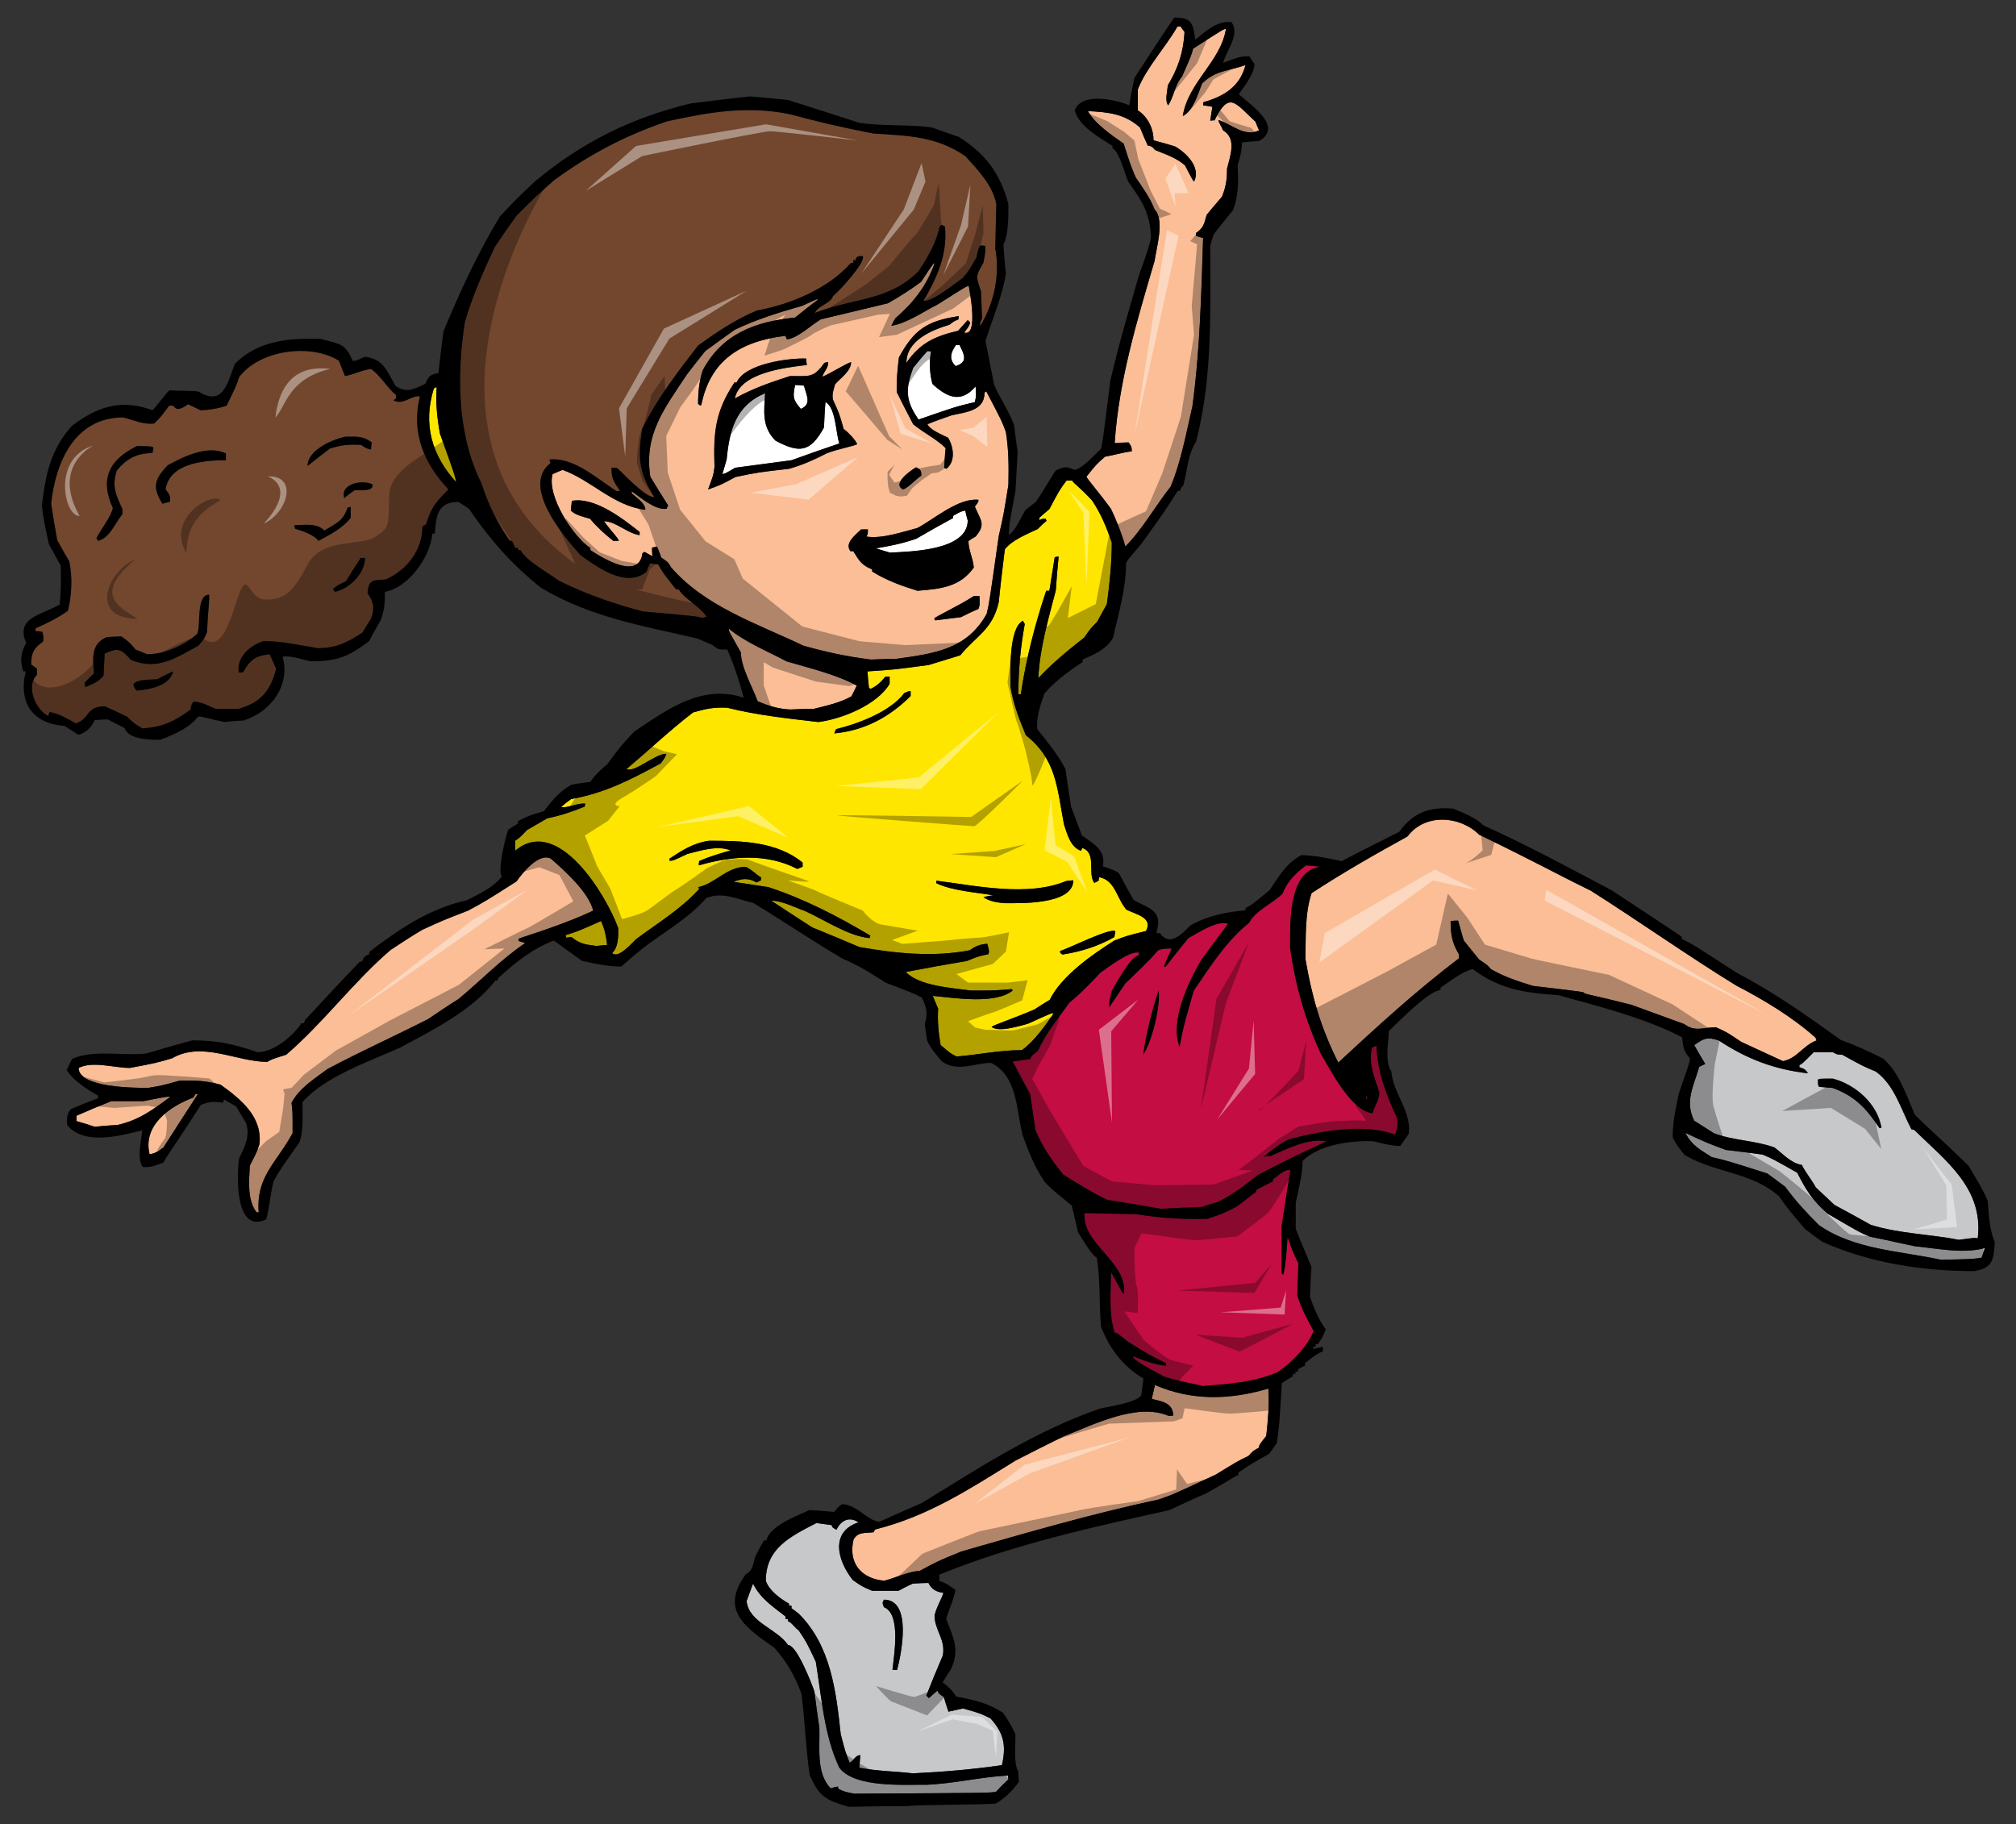
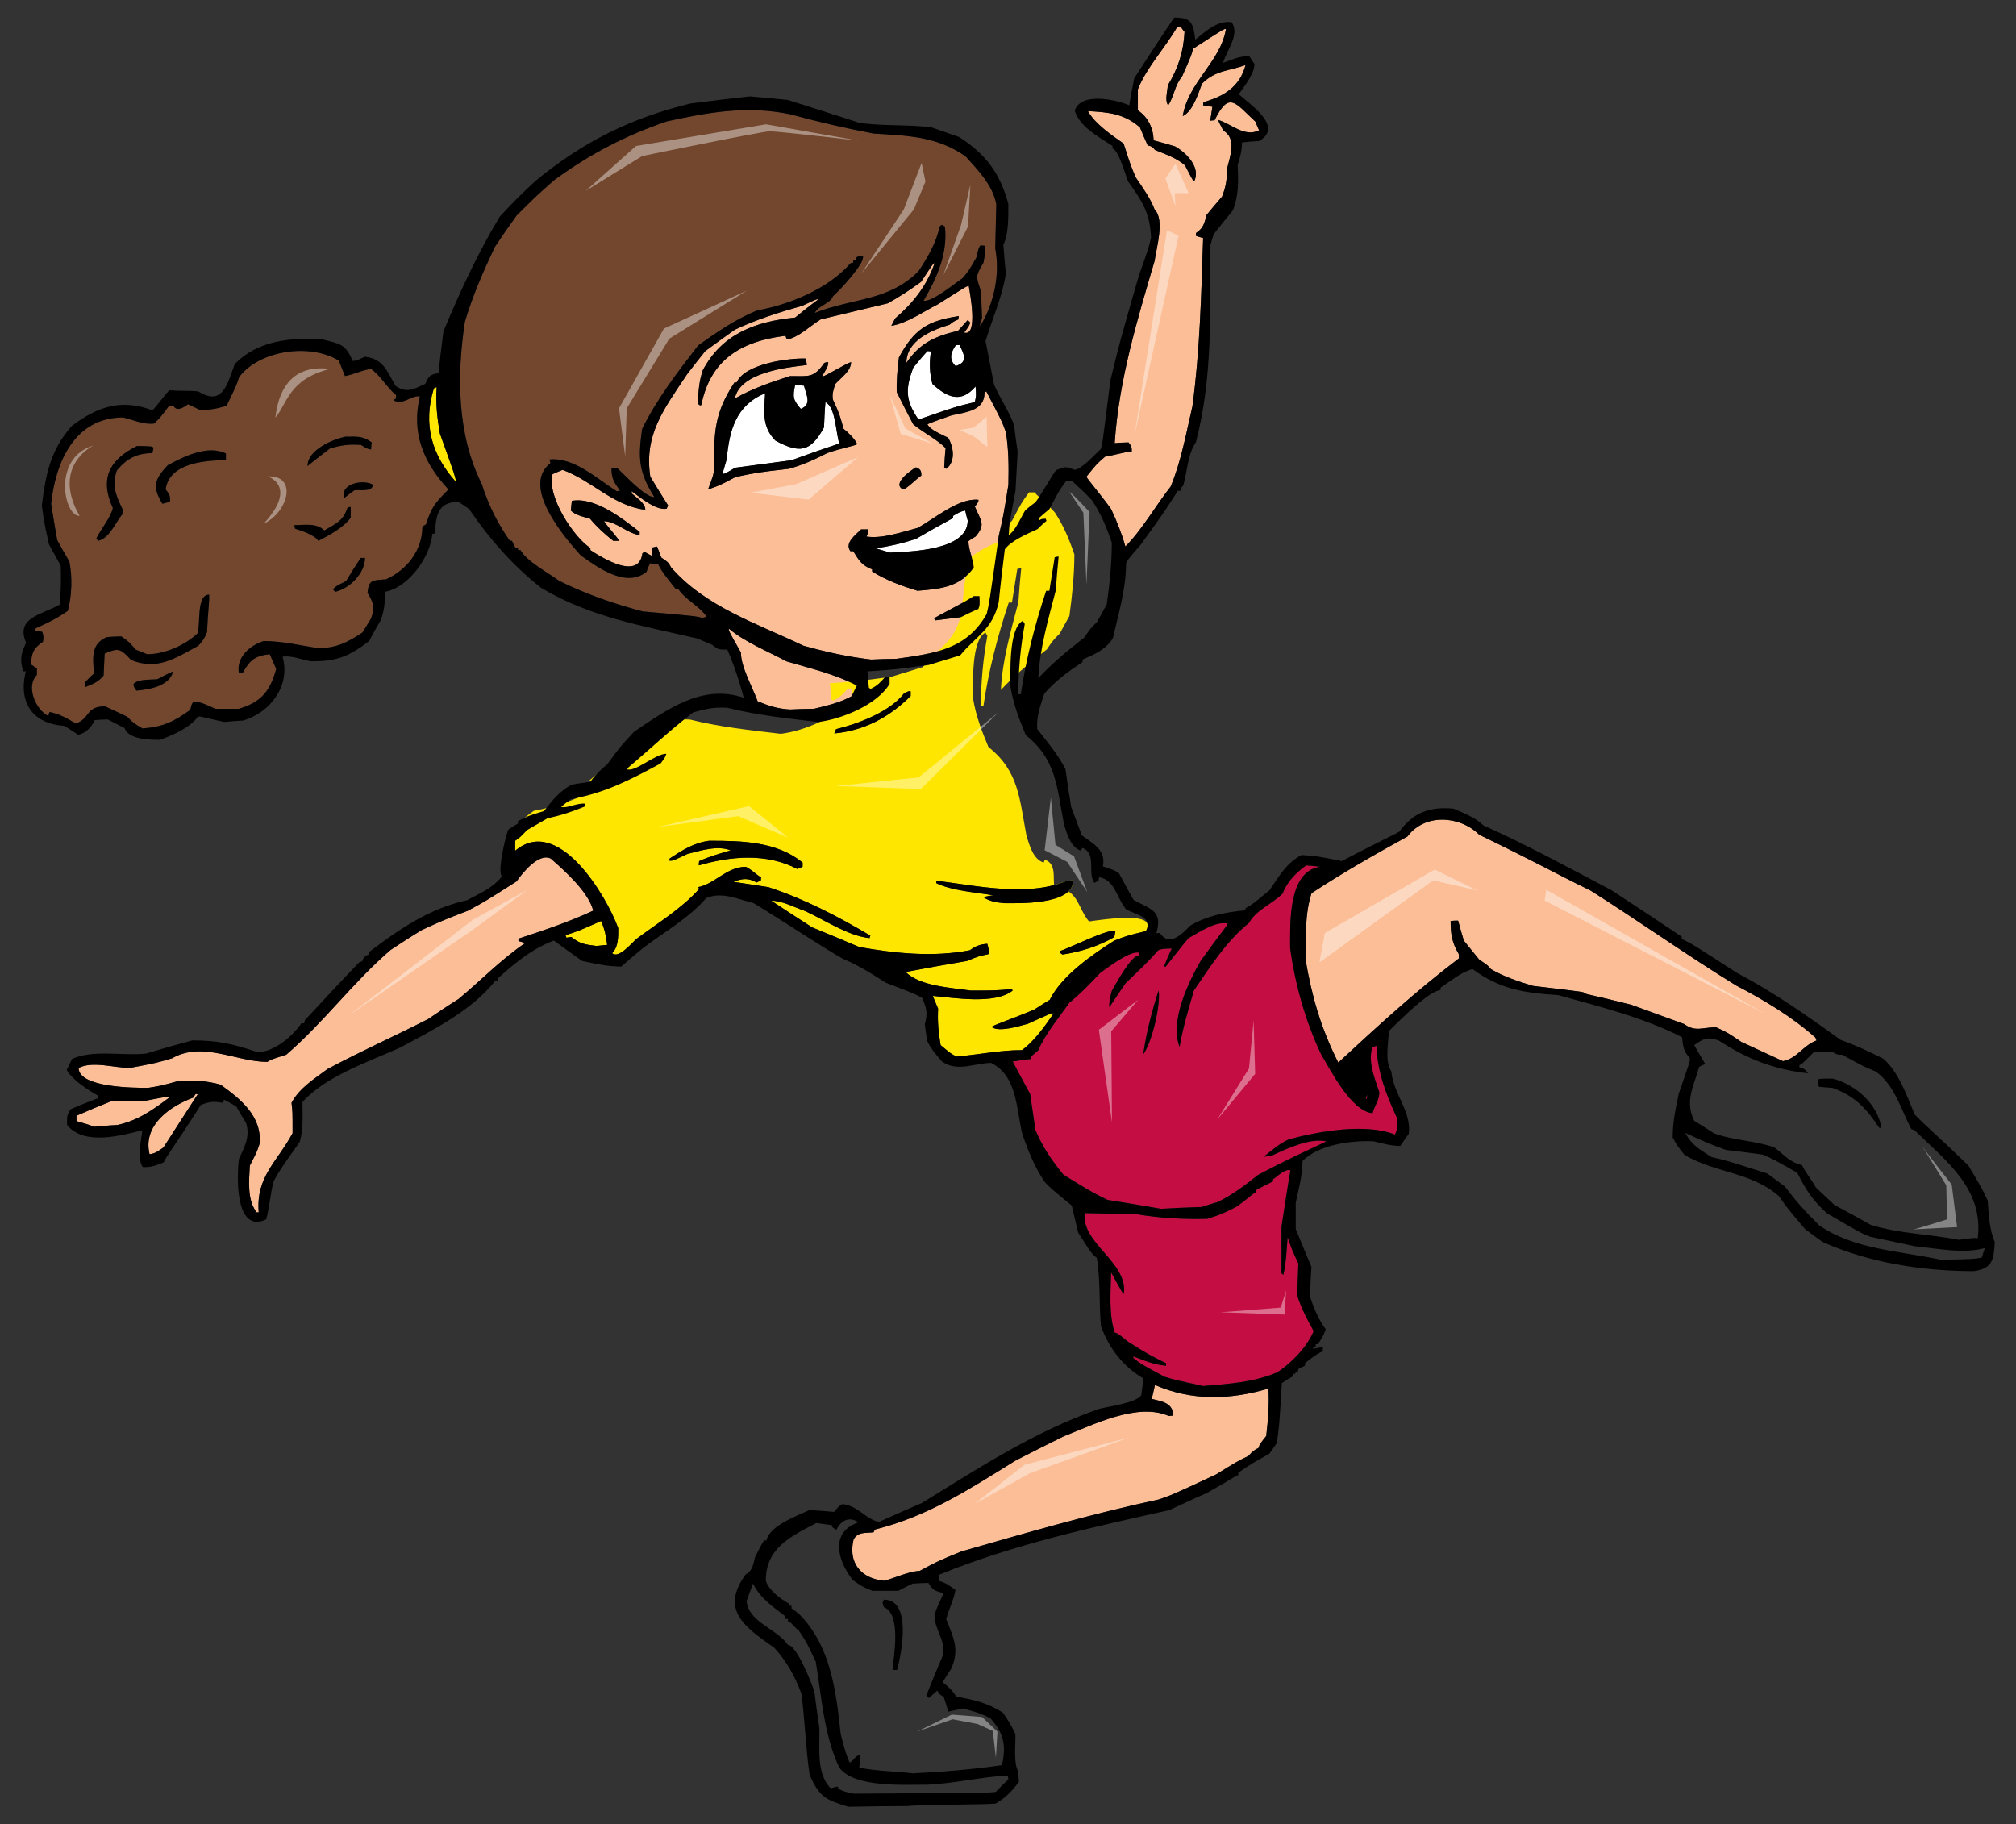
<svg xmlns="http://www.w3.org/2000/svg" version="1.1" id="Layer_1" x="0px" y="0px" width="200px" height="181px" viewBox="0 0 200 181" style="enable-background:new 0 0 200 181;" xml:space="preserve">
  <rect x="0" y="0" width="200" height="181" fill="#333333" stroke="none" />
-   <path id="color5" style="fill:#C7C8CA;" d="M91.9,177.066c2.723-0.106,5.378-0.777,8.103-0.919c0,0.105,0,0.248,0.035,0.389  c-0.424,0.391-0.848,0.813-1.238,1.238c-0.813,0.105-0.813,0.105-14.046,0.178c-0.921-0.178-0.921-0.178-1.557-0.461  c-0.036-0.104-0.071-0.176-0.071-0.247c-0.249,0.037-0.496,0.105-0.708,0.178c-1.485-1.486-1.061-4.104-1.132-6.016  c-0.177-1.203-0.353-2.406-0.495-3.608c-0.247-0.709-1.733-4.6-2.618-4.6c-1.097-1.628-3.893-2.229-4.104-4.352  c0.212-0.602,0.425-1.166,0.637-1.734c0.743,1.488,1.911,2.23,3.22,3.257c0,0.069,0,0.142,0,0.247c0.07,0,0.142,0,0.248,0  c0,0.069,0,0.142,0,0.246c0.283,0,0.708,0.674,1.062,0.886c0.777,1.169,0.777,1.169,1.698,3.114  c0.566,3.431,0.813,7.324,2.334,10.51C84.788,177.421,89.883,177.032,91.9,177.066z M93.598,158.031  c-0.248,0.743-0.638,1.273-0.885,2.229c0,1.485,1.132,2.405,0.814,3.998c-0.567,1.309-1.098,2.618-1.628,3.961  c0.071,0.071,0.141,0.144,0.248,0.249c0.283-0.249,0.565-0.496,0.849-0.743c0.142,0.319,0.142,0.319,0.637,0.638  c0.141,0.462,0.283,0.957,0.459,1.451c0.46-0.107,0.955-0.213,1.451-0.318c1.733,0.495,1.733,0.495,2.723,0.99  c1.273,1.416,1.594,2.617,1.133,4.636c-2.938,0.424-5.873,0.674-8.845,0.813c-1.77-0.213-3.575-0.213-5.309-0.564  c0.035-0.426,0.071-0.851,0.107-1.241c-0.532,0-0.637,0.568-1.063,0.746c-0.424-1.061-0.424-1.061-0.884-2.831  c-0.46-4.282-0.991-8.777-4.139-11.925c-0.248-0.212-0.496-0.388-0.743-0.565c0-0.106,0-0.179,0-0.247c-0.105,0-0.178,0-0.248,0  c0-0.07,0-0.142,0-0.211c-0.885-0.496-1.981-1.31-2.301-2.266c0-3.184,2.335-4.353,5.025-5.732c0.496,0.07,0.99,0.143,1.521,0.211  c0.034,0.216,0.034,0.216,0.46,0.461c0.459-0.954,1.273-1.344,2.193-0.741c-2.865,0.955-2.088,3.821-0.566,5.731  c0.919,0.637,0.919,0.637,1.91,1.061c0.85,0,1.733,0,2.619,0c0.46-0.246,0.92-0.495,1.416-0.708c0.495-0.034,1.025-0.07,1.556-0.07  C92.43,157.68,92.855,157.926,93.598,158.031z M87.689,158.704c-0.212,0.424-0.106,0.354,0,0.743  c1.733,0.672,0.991,4.777,0.85,6.228c0.143,0,0.284,0,0.46,0C89.422,164.081,90.52,158.704,87.689,158.704z M189.977,123.642  c-1.52-0.32-3.007-0.639-4.494-0.957c-1.061-0.459-1.061-0.459-4.21-2.3c-1.416-1.238-2.123-2.336-2.971-4.034  c-2.37-1.345-2.37-1.345-3.433-1.804c-1.237-0.176-2.442-0.319-3.644-0.461c-1.912-0.706-1.912-0.706-4.035-1.697  c0.673,1.274,1.416,1.628,2.619,2.407c1.521,0.353,1.521,0.353,5.521,1.627c0.564,0.425,1.169,0.85,1.767,1.309  c1.063,1.45,2.124,2.584,3.364,3.822c3.503,2.44,8.064,2.546,12.1,3.431c3.182-0.071,3.182-0.071,4.032-0.211  c0.104-0.318,0.213-0.639,0.319-0.955C194.753,124.419,192.172,123.853,189.977,123.642z M178.512,105.667c0,0.071,0,0.143,0,0.212  c0.463,0.144,0.603,0.214,0.852,0.603c-3.361-0.39-6.052-1.417-8.848-3.256c-1.131-0.39-1.484-0.211-2.438,0.46  c0.352,0.604,0.705,1.238,1.095,1.876c-0.212,0.07-0.426,0.178-0.602,0.283c-0.565,1.946-1.451,3.431-0.493,5.341  c0.635,0.391,1.273,0.814,1.944,1.238c1.947,0.744,4.069,0.709,6.015,1.415c0.85,0.639,1.629,1.558,2.724,1.735  c0.319,0.707,0.991,1.484,1.38,2.228c0.602,0.565,1.205,1.133,1.842,1.733c1.202,0.638,2.404,1.31,3.607,1.979  c2.831,0.886,5.875,0.92,8.741,1.487c1.59-0.212,1.59-0.212,1.875-0.142c0.6-4.953-3.15-7.678-6.298-10.756  c-0.106-0.036-0.214-0.072-0.283-0.072c-1.026-1.944-1.664-4.386-3.539-5.731c-1.202-0.494-1.202-0.494-3.326-1.662  c-0.461,0-0.461,0-0.92-0.247c-0.637,0-1.273,0-1.912,0C178.761,105.562,178.761,105.562,178.512,105.667z M181.84,107.014  c2.263,0.6,4.422,2.51,4.813,4.881c-0.07,0-0.142,0-0.214,0c-1.307-1.944-2.405-3.148-4.635-3.962  c-0.458-0.036-0.918-0.07-1.343-0.105c-0.106-0.178-0.106-0.178-0.106-0.707C180.494,107.014,180.494,107.014,181.84,107.014z" />
  <path id="color4" style="fill:#C40D42;" d="M127.743,122.757c0.459,1.309,0.459,1.309,1.06,2.583  c-0.036,1.061-0.07,2.123-0.106,3.184c0.392,1.273,0.991,2.372,1.629,3.539c-0.673,1.592-2.159,3.113-3.575,4.07  c-2.37,1.024-4.917,1.167-7.43,1.379c-0.707-0.212-2.229-0.426-3.785-0.921c-2.302-1.237-2.302-1.237-3.114-1.874  c0-0.07,0-0.104,0.034-0.143c1.099,0.426,2.054,0.813,3.221,0.921c0-0.106,0-0.178,0-0.248c-1.769-0.886-1.769-0.886-3.752-2.123  c-1.059-0.85-1.059-0.85-1.345-0.92c-0.601-1.876-0.39-4.033-0.353-5.98c1.168,2.123,1.168,2.123,1.272,2.123  c0.391-3.148-4.246-4.988-3.892-7.995c1.699,0.034,3.396,0.07,5.096,0.104c2.37,0.391,4.705,0.53,7.076,0.461  c1.414-0.461,1.414-0.461,2.831-1.167c1.061-0.708,1.696-1.383,2.016-1.486c0-0.07,0-0.143,0-0.214  c0.53-0.282,1.097-0.565,1.664-0.849c0-0.07,0-0.143,0-0.213c0.424-0.248,1.166-1.06,1.731-0.883  c-0.318,1.838-0.6,3.715-0.885,5.588c0,1.521,0,3.08,0,4.635c0.035,0.035,0.106,0.069,0.178,0.144  C127.6,125.303,127.635,123.994,127.743,122.757z M136.551,103.756c0.105,2.619,0.956,4.813,2.052,7.184  c0.073,0.743,0.073,0.989-0.21,1.627c-2.938-1.167-7.57-0.316-10.51,0.461c-0.955,0.424-1.698,1.096-2.513,1.733  c0.214-0.036,0.46-0.069,0.709-0.069c1.45-0.674,3.857-1.842,5.519-1.453c-4.068,1.912-4.068,1.912-6.792,3.326  c-1.274,1.025-2.549,1.982-3.998,2.689c-0.531,0.144-1.063,0.318-1.594,0.496c-1.345,0.035-2.688,0.104-4.033,0.178  c-1.77-0.318-3.538-0.601-5.307-0.885c-1.522-0.709-2.972-1.629-4.389-2.513c-1.202-1.485-2.017-2.689-2.759-4.387  c-0.178-1.203-0.354-2.406-0.53-3.607c-0.601-1.099-1.168-2.159-1.733-3.221c0.565-0.105,1.168-0.178,1.769-0.248  c0-0.354,0.565-0.602,0.777-0.884c0.744-1.697,2.017-3.186,3.079-4.706c1.061-0.85,2.158-1.981,3.079-2.972  c0.671-0.46,2.971-2.264,3.856-1.98c-0.037,0.069-0.072,0.178-0.072,0.282c-0.742,0-2.263,2.831-2.653,3.502  c-0.247,0.992-0.247,0.992-0.247,1.629c0.53-0.813,1.061-1.593,1.594-2.371c2.936-2.794,3.006-3.042,3.254-3.29  c0.391-0.141,0.391-0.141,1.346-0.18c-0.284,0.604-0.531,1.205-0.779,1.806c0.037,0,0.108,0,0.178,0  c0.744-0.952,1.486-1.91,2.264-2.831c0.992-0.529,2.689-1.733,3.892-1.449c-0.069,0.281-0.424,0.564-2.688,3.715  c-1.239,2.157-3.079,5.979-2.089,8.526c0.318-1.912,0.884-3.753,1.415-5.591c1.594-2.334,3.256-4.953,5.485-6.722  c0.601-1.204,2.335-1.912,3.325-2.902c0.426-1.168,1.346-2.089,2.335-2.794c0.462,0.034,0.921,0.07,1.417,0.14  c-3.255,0.39-3.008,5.732-3.008,8.067c0.494,3.608,1.52,7.252,3.078,10.542c0.957,1.593,2.971,5.626,5.096,5.838  c0.211-0.776,0.671-1.271,0.671-2.087c-0.46-1.38-1.132-2.936-0.706-4.422C136.268,103.864,136.412,103.793,136.551,103.756z   M114.934,98.272c-0.672,2.085-1.204,4.174-1.521,6.331C114.297,103.404,115.182,99.547,114.934,98.272z M135.49,109.063  c0.142-0.07,0.142-0.07,0.142-0.46C135.561,108.746,135.526,108.886,135.49,109.063z" />
  <path id="color3" style="fill:#73472E;" d="M41.657,39.327c-0.85-0.141-1.663,0.92-2.618,0.39c0.071-0.07,0.142-0.142,0.247-0.175  c0-0.143,0-0.249,0-0.355c-0.919-0.745-1.486-1.876-2.477-2.583c-0.884,0.106-1.663,0.53-2.582,0.707  c-0.212-0.53-0.425-1.025-0.602-1.52c-2.831-1.768-7.892-1.063-9.907,1.627c-0.248,0.778-0.248,0.778-1.237,2.831  c-0.851,0.283-1.699,0.426-2.584,0.459c-0.424-0.21-0.85-0.424-1.239-0.601c-0.461,0.319-1.132,0.779-1.451,0.142  c-0.142,0-0.284,0-0.425,0c-0.85,1.133-0.85,1.133-1.487,1.769c-1.025,0.142-2.051-0.354-3.077-0.601  c-4.848,0-6.722,4.493-7.147,8.562c0.177,1.202,0.391,2.405,0.602,3.609c0.389,0.707,0.779,1.416,1.203,2.123  c0.319,1.556,0.247,3.326-0.142,4.883c-0.992,0.706-2.053,1.239-3.185,1.734c-0.036,0.069-0.036,0.175-0.036,0.282  c0.214,0,0.425,0.037,0.673,0.071c0.141,0.354,0.141,0.635,0.071,0.99c-0.955,0.636-1.168,1.203-1.168,2.264  c0.178,0.107,0.353,0.249,0.567,0.391c0,0.211,0,0.422,0,0.636c-1.133,1.132-0.107,3.467,1.13,4.068  c0.036-0.144,0.072-0.284,0.142-0.39c1.026,0.21,1.663,0.601,2.583,1.132c1.452-0.458,0.956-1.697,2.902-1.697  c0.708,0.317,1.45,0.67,2.193,1.026c0.638,0.636,0.638,0.636,1.523,1.166c2.015-0.142,3.113-0.671,4.741-1.84  c0.142-0.567,0.142-0.567,0.318-0.813c0.849,0,1.451,0.424,2.194,0.707c0.743,0,1.521,0,2.299,0c2.159-0.636,3.114-1.7,3.715-3.963  c-0.213-0.496-0.425-0.99-0.637-1.451c-1.415,0.143-1.982,0.565-2.653,1.804c-0.142,0-0.283,0-0.425,0  c-0.212-1.556,1.132-2.688,2.477-3.113c1.84,0,3.574,0.425,5.378,0.707c1.804,0,2.937-0.565,4.422-1.556  c0.283-0.46,0.566-0.919,0.849-1.381c0.391-1.097,0.249-1.591-0.353-2.547c0.142-1.343,0.496-1.238,1.841-1.343  c2.052-0.921,3.607-2.867,3.607-5.236c0.105-0.074,0.213-0.144,0.354-0.213c0.566-1.734,0.885-2.125,2.23-3.469  C42.048,45.943,40.774,42.971,41.657,39.327z M13.601,44.245c1.486,0.034,1.486,0.034,1.627,0.178  c-0.036,0.176-0.07,0.352-0.106,0.53c-1.52,0-2.546,0.53-3.537,1.734c-0.495,1.52-0.106,2.405,0.565,3.821c0,0.142,0,0.319,0,0.495  c-0.778,0.956-1.238,2.336-2.406,2.654c-0.072-0.105-0.141-0.176-0.178-0.248c0.425-0.886,1.452-2.122,1.628-3.007  C9.851,47.465,10.876,45.589,13.601,44.245z M13.53,68.517c-0.283-0.425-0.283-0.425-0.283-0.673c0.495-0.495,1.699-0.388,2.37-0.46  c0.495-0.283,1.026-0.531,1.557-0.778C16.82,68.092,14.768,68.41,13.53,68.517z M20.535,62.714c-0.284,0.671-0.284,0.671-0.85,1.343  c-2.336,1.274-4.105,2.477-6.687,1.415c-1.062-1.167-1.275-1.203-2.618-0.636c-0.036,0.708-0.07,1.45-0.106,2.192  c-0.531,0.637-1.025,0.814-1.804,1.132c-0.035-0.141-0.07-0.282-0.07-0.424c0.283-0.319,0.601-0.636,0.92-0.92  c-0.106-1.556-0.318-2.935,1.273-3.607c0.459-0.036,0.955-0.071,1.451-0.071c0.779,0.564,0.779,0.564,1.415,1.309  c0.354,0.141,0.745,0.284,1.134,0.459c1.733,0,3.751-0.884,4.989-2.052c0.353-0.85-0.142-3.856,1.167-3.856  C20.782,59.778,20.642,60.379,20.535,62.714z M22.41,45.661c-2.122,0-5.625,0.283-5.979,2.901c0.354,0.425,0.495,0.637,0.424,1.238  c-0.247,0.035-0.495,0.106-0.743,0.178c-0.992-1.627-0.85-2.37,0.531-3.821c1.556-0.849,3.963-2.053,5.767-1.167  C22.41,45.2,22.41,45.413,22.41,45.661z M34.263,43.325c1.133,0,1.699-0.105,2.618,0.568c-0.034,0.209-0.071,0.458-0.071,0.704  c-0.458-0.104-0.458-0.104-0.99-0.458c-1.203-0.072-1.876,0-3.079,0.354c-0.743,0.563-1.486,1.13-2.229,1.733  C30.513,44.669,32.919,43.608,34.263,43.325z M29.274,52.454c-0.035-0.142-0.07-0.248-0.07-0.354c0.992,0,2.194-0.246,2.971,0.529  c1.203-0.707,1.875-0.954,2.301-2.262c0.105-0.038,0.21-0.071,0.317-0.071c0,0.354,0,0.707,0,1.06  c-0.672,0.956-2.158,1.77-3.219,2.3C31.256,53.091,29.877,52.629,29.274,52.454z M33.237,58.717c-0.07-0.106-0.142-0.179-0.212-0.25  c0.318-0.319,0.318-0.319,1.309-0.814c0.459-0.779,0.956-1.556,1.451-2.3c0.142,0,0.283,0,0.425,0  C36.21,56.875,34.687,58.397,33.237,58.717z M35.184,48.634c-0.354,0.247-0.707,0.495-1.025,0.778  c-0.46-1.416,1.839-1.876,2.794-1.345C37.095,48.809,35.643,48.597,35.184,48.634z M70.104,61.192  c-0.142,0.036-0.283,0.071-0.424,0.105c-0.708-0.176-0.708-0.176-5.909-0.636c-2.937-0.779-5.591-1.698-8.314-3.043  c-0.991-0.746-3.291-1.983-3.821-3.044c-0.106,0-0.177,0-0.247,0c0-0.071,0-0.143,0-0.212c-0.106,0-0.178,0-0.248,0  c-0.142-0.248-0.248-0.496-0.353-0.708c-0.069,0-0.141,0-0.212,0c-1.273-1.839-2.123-3.573-2.795-5.661  c-2.441-4.881-2.476-10.758-1.663-16.063c0.778-2.618,1.805-4.955,2.972-7.43c0.708-1.063,1.416-2.089,2.158-3.114  c1.876-1.873,1.876-1.873,3.716-3.503c3.537-2.583,7.04-4.423,11.181-5.838c4.174-0.919,7.997-1.593,12.242-0.708  c2.724,0.743,5.485,1.381,8.28,1.911c3.432,0.213,6.298,0.283,9.128,2.266c1.239,1.379,2.688,2.864,3.044,4.741  c-0.037,1.45-0.072,2.901-0.106,4.387c0.494,2.583-0.106,5.412-1.486,7.713c-0.036-0.283-0.036-0.283,0.178-0.777  c-0.036-0.92-0.071-1.805-0.106-2.688c-0.53-1.525-0.53-1.488,0.247-2.833c0.213-1.204,0.213-1.204,0.179-1.662  c-0.179-0.037-0.354-0.037-0.496-0.037c-0.177,0.284-0.177,0.284-0.391,1.203c-0.777,1.345-0.777,1.345-1.345,2.018  c-0.777,0.53-3.043,2.404-3.892,2.264c1.309-2.264,2.406-4.6,2.122-7.359c-0.105-0.071-0.21-0.14-0.316-0.176  c-0.072,0.037-0.142,0.105-0.213,0.176c-0.318,1.593-1.203,3.078-2.087,4.423c-3.007,3.007-6.44,2.619-10.296,4.141  c0.391-0.779,1.557-0.919,1.805-1.662c0.707-0.604,3.184-3.293,2.971-3.964c-0.354-0.034-0.354-0.034-0.636,0.106  c-0.036,0.071-0.072,0.176-0.072,0.283c-0.106,0-0.176,0-0.247,0c0,0.07,0,0.141,0,0.248c-0.107,0-0.212,0.035-0.283,0.07  c-2.194,2.512-6.05,4.105-9.27,4.671c-2.193,0.919-3.893,2.088-5.837,3.468c-2.052,2.652-4.068,5.272-5.556,8.277  c-0.424,2.902-0.354,4.283,1.202,6.758c-0.813,0.142-3.112-2.37-3.679-2.865c-0.212-0.036-0.389-0.036-0.566-0.036  c0,1.096,0.212,1.345,0.849,2.298c-0.105,0-0.21,0-0.318,0.037c-1.945-1.202-4.21-3.398-6.687-3.15  c0.035,0.106,0.07,0.215,0.106,0.355c-2.936,2.264,1.273,7.253,3.007,9.164c1.699,1.203,4.494,3.255,6.511,1.627  c0.105-0.283,0.212-0.566,0.354-0.849c0.247,0.035,0.531,0.071,0.813,0.105c0.459,0.919,1.133,1.662,1.769,2.477  c0.071,0,0.142,0,0.247,0C68.017,59.53,69.362,60.097,70.104,61.192z" />
  <path id="color2" style="fill:#FBBE96;" d="M19.403,108.535c0.071,0,0.141,0,0.211,0.033c-1.132,1.732-2.264,3.504-3.396,5.271  c-0.497,0.355-0.814,0.603-1.381,0.673c-0.707-2.901,2.053-4.776,4.352-5.626C19.262,108.746,19.332,108.639,19.403,108.535z   M14.238,109.242c-1.061,0-2.123,0-3.185,0c-1.167,0.459-2.336,0.954-3.467,1.449c0,0.179,0,0.354,0,0.531  c0.601,0.177,1.203,0.353,1.804,0.564c0.743-0.069,1.485-0.143,2.262-0.178c2.089-0.459,3.539-1.52,5.238-2.794  C16.607,108.78,16.607,108.78,14.238,109.242z M114.579,137.404c-0.106,0.461-0.213,0.921-0.317,1.381  c0.99,0.248,2.123,0.39,2.123,1.663c-0.143,0-0.284,0-0.427,0.035c-3.112-1.381-7.535,0.885-10.438,2.017  c-1.591,0.778-3.183,1.594-4.776,2.404c-4.564,2.832-8.668,5.521-13.905,6.83c-0.069,0.069-0.141,0.178-0.176,0.283  c-0.849,0.105-1.521-0.071-1.98,0.706c-0.567,2.302,0.706,3.894,3.043,4.105c1.202-0.318,2.264-0.884,3.538-0.99  c1.769-0.956,1.769-0.956,4.104-1.913c6.51-1.872,12.985-3.75,19.6-5.164c1.416-0.494,1.416-0.494,5.662-2.474  c2.123-1.31,2.123-1.31,3.22-1.842c0.458-0.496,0.458-0.496,1.025-0.814c0.07-0.317,0.07-0.317,0.743-1.168  c0.176-1.558,0.317-3.148,0.211-4.705C122.045,138.89,118.225,138.996,114.579,137.404z M51.494,93.107  c-0.036,0.069-0.07,0.142-0.07,0.211c0.176,0.144,0.388,0.104,0.671,0.248c-2.405,1.629-4.388,3.715-6.616,5.555  c-1.025,0.638-2.018,1.309-3.007,1.982c-3.893,1.979-6.227,2.969-9.977,4.953c-1.275,0.957-2.796,1.876-3.574,3.362  c0.106,0.812,0.106,0.812,0.106,3.005c-1.593,2.939-3.644,4.317-3.36,7.856c-0.072,0-0.144,0-0.214,0  c-0.955-1.272-0.743-3.114-0.672-4.635c0.708-1.38,0.708-1.38,0.955-2.124c0.318-2.723-1.876-4.493-3.856-5.908  c-1.38-0.389-2.689-0.461-4.104-0.389c-1.769,0.493-1.769,0.493-3.078,0.707c-1.31,0-6.899,0-6.899-1.981  c1.416-0.708,3.503,0,5.095,0c2.618-0.495,2.618-0.495,4.176-0.956c3.006-1.733,6.368,0.355,9.446,0.355  c0.424-0.25,0.424-0.25,1.875-0.708c3.716-3.186,6.652-7.22,10.367-10.402c1.025-0.674,2.051-1.347,3.113-1.982  c2.086-0.954,2.086-0.954,4.561-1.911c1.7-0.92,1.7-0.92,4.812-2.901c0.566-0.814,2.194-2.867,3.397-2.263  c1.38,1.203,3.751,3.326,4.211,5.165C56.519,91.443,53.971,92.293,51.494,93.107z M167.087,101.599  c-1.77-0.638-3.503-1.273-5.237-1.91c-3.751-0.956-4.495-1.024-4.706-1.169c0.036-0.104,0.036-0.104-5.059-0.707  c-1.487-0.459-2.832-0.885-4.176-1.664c-0.282-0.353-0.282-0.353-1.167-0.954c-0.532-0.638-1.025-1.274-1.523-1.878  c-0.21-0.669-0.388-1.343-0.564-1.979c-0.249,0-0.495,0-0.743,0.034c0,1.346,0.142,2.159,0.813,3.291c0,0.143,0,0.285,0,0.425  c-4.209,3.185-8.102,6.758-11.959,10.332c-1.733-3.434-2.619-6.546-3.256-10.261c0.038-2.157-0.069-4.495,0.604-6.546  c3.076-2.016,6.299-3.858,9.516-5.626c1.735-2.334,5.238-2.052,7.112-0.176c6.119,2.972,6.969,3.539,11.074,5.554  c4.812,3.044,9.588,6.441,14.435,9.414c2.725,1.415,5.557,3.113,7.856,5.163c0.034,0.072,0.072,0.179,0.107,0.283  c-1.347,0.496-1.91,1.769-3.327,2.053c-1.38-0.637-2.759-1.272-4.14-1.91c-1.415-0.957-1.415-0.957-2.51-1.452  C168.924,101.915,168.183,102.412,167.087,101.599z M75.164,69.577c-0.496-1.379-1.663-3.396-1.663-4.846  C72.3,62.606,72.3,62.606,72.3,62.36c1.591,1.343,3.893,2.264,5.732,3.253c2.264,0.673,4.882,1.274,6.969,2.407  c-0.176,0.354-0.353,0.708-0.53,1.062c-1.134,0.638-2.443,0.921-3.717,1.239c-0.814,0-1.591,0.036-2.37,0.07  C77.146,70.321,76.297,70.038,75.164,69.577z M86.415,65.438c0.813-0.036,1.628-0.07,2.477-0.07c3.786-0.53,7.006-0.92,8.987-4.458  c0.249-1.028,0.249-1.028,1.203-7.75c0.459-1.982,0.459-1.982,0.955-5.059c0.035-1.84,0.035-3.433-0.249-5.236  c-0.424-1.134-0.424-1.134-1.945-4.035c-0.072,0.036-0.142,0.071-0.178,0.143c0,1.768-1.805,1.91-3.254,2.23  c-0.815,0.281-1.628,0.564-2.408,0.884c0.284,0.601,1.451,1.027,2.053,1.343c0.566,0.956,0.742,2.373-0.177,3.079  c-0.07-0.037-0.142-0.07-0.211-0.07c0.035-0.672,0.069-1.345,0.142-1.982c-0.885-0.885-2.194-1.521-3.221-2.37  c-0.566-1.062-1.097-2.124-1.628-3.186c-0.035-1.165,0.071-2.263,0.213-3.432c1.485-2.76,2.796-3.643,5.943-4.104  c-0.035,0.106-0.035,0.213-0.035,0.318c-0.496,0.212-0.496,0.212-0.885,0.532c-1.769,0.53-4.281,1.556-4.281,3.786  c1.346-1.98,2.866-2.653,5.131-3.185c0.319-0.353,0.637-0.708,0.955-1.062c0.07,0.073,0.141,0.143,0.248,0.249  c-0.144,0.388-0.144,0.388-0.604,0.989c1.452,0.46,0.532-4.138,0.46-4.633c-0.282,0.07-0.282,0.07-3.078,1.839  c-1.415,0.708-3.043,1.875-4.6,2.124c0.106-0.249,0.247-0.495,0.39-0.743c1.769-1.523,3.112-3.22,3.892-5.45  c-0.106-0.037-0.106-0.037-1.345,1.84c-1.062,0.779-2.159,1.485-3.291,2.123c-2.23,0.532-4.458,1.063-6.653,1.592  c-0.954,0.567-2.299,1.876-3.36,1.982c-0.072-0.14-0.105-0.249-0.143-0.353c-4.599,0.564-7.465,2.511-8.35,6.862  c-0.106,0.072-0.106,0.072-0.318-0.104c0-1.133,0.106-2.266,0.46-3.326c1.912-3.608,5.201-4.848,9.165-5.237  c0.742-0.602,1.485-1.204,2.264-1.768c-0.037-0.105-0.037-0.105-1.557,0.601c-2.264,0.639-4.529,1.344-6.687,2.371  c-0.99,0.706-1.982,1.415-2.937,2.123c-0.601,0.742-1.204,1.521-1.804,2.299c-2.301,3.468-4.282,5.981-3.646,10.155  c0.568,0.956,1.168,1.911,1.77,2.867c-0.07,0.105-0.105,0.211-0.142,0.318c-1.096,0.178-2.583-1.097-3.468-1.732  c0,0.069,0,0.141,0,0.21c0.459,0.425,1.345,0.955,1.345,1.627c-3.184-0.389-5.343-2.937-8.209-3.961  c-0.353,0.14-0.671,0.283-0.991,0.425c-0.602,2.194,2.123,6.298,3.75,7.324c0,0.069,0,0.141,0,0.211  c1.239,0.814,4.811,3.008,5.166,0.319c0.07-0.072,0.141-0.105,0.211-0.142c0.248,0.142,0.495,0.283,0.779,0.426  c-0.036-0.284-0.036-0.568-0.036-0.851c0.141-0.035,0.319-0.07,0.496-0.105c0.142,0.354,0.284,0.708,0.424,1.096  c0.496,0.355,0.674,0.389,0.956,0.956c3.397,3.925,8.562,5.589,13.127,7.783C81.957,64.694,84.081,65.156,86.415,65.438z   M63.453,53.091c-1.238-0.179-2.371-1.38-3.538-1.38c0.603,0.85,1.381,1.628,1.487,1.945c-0.213,0-0.389,0-0.566,0  c-0.85-0.672-1.628-1.379-2.3-2.192c-0.636-0.178-1.451-0.356-1.909-0.814c0.035-0.321,0.07-0.638,0.104-0.956  c2.265-0.424,5.061,1.771,6.723,3.078C63.453,52.879,63.453,52.984,63.453,53.091z M97.065,60.414  c-0.602,0.248-1.168,0.531-1.733,0.813c-0.85,0.107-1.699,0.213-2.548,0.318c-0.036-0.071-0.07-0.141-0.106-0.178  c0.211-0.247,2.335-1.202,3.927-2.229c0.178,0,0.354,0,0.565,0C97.207,60.026,97.207,60.026,97.065,60.414z M90.874,46.367  c0.459,0.179,0.53,0.355,0.53,0.814c-0.495,0.317-1.344,1.238-1.804,1.38C88.432,47.996,90.378,46.651,90.874,46.367z   M86.098,52.523c0,0.461,0,0.461-0.142,0.708c1.522,0.249,3.574-0.46,5.06-0.85c1.663-0.885,4.068-3.007,6.051-2.795  c0,0.211,0,0.211-0.354,0.672c0.566,1.379,1.133,1.733,0.071,2.972c-0.248,0.142-0.496,0.285-0.707,0.46  c0,0.884,0.46,1.699,0.53,2.619c-1.379,1.945-3.326,2.122-5.59,2.301c-1.593-0.497-3.078-1.026-4.494-1.911c0-0.071,0-0.143,0-0.213  c-1.027-0.39-1.309-0.885-1.876-1.805c-0.107,0-0.212,0-0.283,0c-0.602-0.812,0.496-1.591,1.061-2.158  C85.638,52.523,85.849,52.523,86.098,52.523z M72.971,47.323c-1.522,0.813-1.522,0.813-2.726,1.238  c0.531-1.415,0.531-1.415,0.638-2.228c-0.106-3.397,0.036-5.449,1.98-8.385c0.07,0,0.142,0,0.214,0  c0.813-1.876,5.235-2.442,6.899-2.372c0,0.213,0.035,0.425,0.069,0.637c-2.088,0.248-6.652,0.746-7.147,3.328  c1.734-0.993,3.608-1.629,5.484-2.231c1.91,0,2.335,0.212,3.396-1.308c0.107-0.036,0.249-0.072,0.39-0.072  c0,0.601-0.424,0.92-0.601,1.451c0.601-0.212,2.477-1.379,2.866-1.451c0,0.886-1.027,1.557-1.593,2.193  c-0.141,0.602-0.318,0.887-0.211,1.523c0.635,1.38,0.635,1.38,1.06,2.9c0.425,0.32,1.168,1.063,1.345,1.521  c-0.283,0.177-1.699,0.426-2.973,0.885c-1.239,0.636-2.405,1.167-3.786,1.557C75.199,46.863,75.199,46.863,72.971,47.323z   M110.228,50.507c-1.169-1.627-2.406-3.008-2.442-3.221c0.992-1.238,0.992-1.238,1.841-1.979c0.885-0.143,1.733-0.426,2.654-0.532  c0-0.46-0.071-0.531-0.319-0.882c-0.46,0-0.919,0.034-1.38,0.069c0.425-6.263,2.194-12.065,3.962-18.081  c0.178-1.31,1.027-4.067,0-5.094c-0.425-1.134-1.202-2.194-1.874-3.186c-0.495-1.165-0.495-1.165-1.202-3.359  c-1.205-0.85-2.832-1.946-3.539-3.22c2.016,0.106,3.608,0.248,5.164,1.626c0.249,0.601,0.496,1.204,0.779,1.805  c0.317,0,0.53,0.178,0.707,0.424c1.026,0.425,2.123,0.778,2.973,1.522c0.813,1.557,0.813,1.557,0.92,1.59  c0.672-1.378-0.778-2.831-1.911-3.467c-0.709-0.212-1.416-0.423-2.124-0.602c0-1.167-0.564-2.335-1.555-2.971  c0-0.708,0-1.417,0-2.087c0.848-2.16,2.758-4.177,3.927-6.228c0.105,0,0.212,0,0.317,0c0.106,0.179,0.248,0.353,0.389,0.53  c-0.104,1.983-0.637,3.609-1.663,5.309c-0.034,0.635-0.316,1.449,0.037,1.979c0.601-0.92,0.636-1.979,1.38-2.866  c0.919-2.085,0.919-2.085,1.097-2.759c3.079-1.981,3.079-1.981,3.257-1.946c-0.531,3.254-3.753,5.272-4.283,8.633  c1.025-0.496,1.52-2.229,1.91-3.22c1.344-1.344,2.653-1.238,4.315-1.839c-0.563,2.157-2.157,3.113-4.173,3.679  c-0.034,0.106-0.034,0.212-0.034,0.318c0.28,0.037,0.601,0.072,0.92,0.142c-0.07,0.458-0.143,0.919-0.214,1.38  c0.143-0.034,0.283-0.034,0.426-0.034c1.45-2.938,2.016-1.77,4.068,0.14c0.107,0.283,0.212,0.566,0.354,0.851  c-1.451,0.706-2.688-0.601-4.034-1.025c0.035,0.316,0.283,0.564,0.46,1.025c1.38,0.814,0.709,2.512,0.391,3.821  c0,1.097-0.105,1.769-0.497,2.761c-0.53,0.601-1.024,1.201-1.521,1.802c-0.248,0.887-0.318,1.311-1.06,1.804  c0,0.071,0,0.178,0,0.284c0.21,0.073,0.46,0.142,0.707,0.213c-0.178,5.554-0.317,11.18-1.062,16.699  c-0.602,2.584-1.133,5.521-2.158,7.96c-1.485,1.878-2.832,4.283-4.493,5.945C111.29,52.948,110.793,51.71,110.228,50.507z" />
-   <path id="color1" style="fill:#FFE600;" d="M59.632,91.373c0.354,0.813,0.495,1.486,0.601,2.371  c-0.354,0.036-0.708,0.069-1.06,0.105c-1.133-0.143-1.663-0.211-2.477-0.885c-0.178,0-0.354,0.037-0.496,0.072  c-0.036-0.108-0.071-0.179-0.106-0.25C57.402,92.363,57.402,92.363,59.632,91.373z M113.695,92.363  c-1.98,0.496-1.98,0.496-3.149,0.955c-2.194,1.381-5.236,3.502-6.404,5.875c-0.53,0.316-1.024,0.636-1.52,0.954  c-2.23,0.956-4.105,1.558-4.247,1.734c0.743,0.566,2.795-0.107,3.607-0.318c2.337-1.062,2.337-1.062,2.549-1.027  c-0.815,1.204-1.983,2.831-3.148,3.643c-2.193,0-4.316,0.46-6.475,0.638c-0.531-0.248-0.531-0.248-1.593-1.134  c-0.211-1.273-0.317-2.301-0.247-3.608c-0.179-0.426-0.354-0.85-0.531-1.274c2.088,0.178,6.157,0.886,7.926-0.53  c-0.034-0.072-0.071-0.105-0.071-0.143c-1.698,0.143-1.698,0.143-4.105,0.143c-1.911-0.283-5.023-0.426-6.439-1.84  c2.017-0.39,4.034-0.744,6.087-1.098c1.131-0.461,1.131-0.461,2.121-0.672c0.143-0.318-0.035-0.673-0.105-1.025  c-0.706,0.034-1.203,0.246-1.733,0.636c-3.644,0.706-7.359,0.318-10.968-0.318c-1.558-0.671-3.114-1.308-4.671-1.947  c-1.379-0.884-2.723-1.767-4.067-2.652c1.095,0,2.334,0.672,3.36,1.026c1.946,0.883,4.281,2.477,6.404,2.688  c0-0.104,0.036-0.177,0.071-0.247c-3.219-1.91-6.546-3.645-10.12-4.81c-1.166-0.178-2.335-0.355-3.467-0.531  c0.849-0.319,1.45-0.426,2.301,0.069c0.141-0.069,0.283-0.141,0.425-0.211c0-0.105,0-0.211,0.035-0.284  c-0.602-0.352-0.742-0.636-1.521-1.06c-1.91,0-3.079,1.699-4.741,2.018c0.034,0.034,0.07,0.106,0.105,0.176  c-1.768,1.983-4.14,3.396-6.262,4.989c-0.424,0.39-1.769,1.981-2.369,1.381c0.637-0.638,0.601-1.664,0.601-2.478  c-1.167-3.22-5.98-11.287-10.226-7.677c0-0.352,0-0.672,0-0.991c0.497-0.353,0.497-0.353,1.168-1.062  c0.673-0.388,1.344-0.776,2.017-1.167c1.238-0.248,2.547-0.673,3.714-1.168c0-0.104,0.036-0.211,0.073-0.282  c-0.814-0.107-1.841,0.496-2.407,0.318c0.319-0.282,0.636-0.53,0.991-0.777c3.361-0.603,5.873-1.911,8.881-3.539  c0.423-0.566,0.423-0.566,0.565-0.955c-1.133,0-3.148,1.911-3.962,1.521c2.229-1.875,4.315-3.857,6.615-5.624  c1.274-0.354,2.017-0.531,3.397-0.461c2.971,0.743,6.016,1.062,9.021,1.415c2.301-0.283,5.838-1.698,7.076-3.787  c0-0.249,0-0.495,0-0.708c-0.14,0-0.283,0-0.424,0c-0.459,0.532-0.779,0.885-1.452,1.204c-0.071-0.036-0.142-0.071-0.177-0.105  c-0.07-0.567-0.106-1.098-0.141-1.628c2.688-0.178,2.688-0.178,6.085-0.638c1.026-0.317,2.051-0.637,3.114-0.955  c1.591-1.945,3.185-2.513,3.821-5.271c0.177-1.77,0.39-3.503,0.601-5.236c0.637-0.884,2.265-1.557,3.256-2.015  c0.282-0.284,0.567-0.567,0.885-0.814c-0.035-0.07-0.069-0.14-0.069-0.211c-0.391,0-0.391,0-0.638,0.141c0-0.107,0-0.178,0-0.25  c0.317-0.281,0.638-0.565,0.989-0.849c0.991-1.875,0.991-1.875,1.698-2.831c0.177,0,0.354,0,0.565,0  c0.142,0.283,0.708,0.601,1.981,1.981c0.884,1.345,1.416,2.618,1.946,4.175c0,2.053-0.213,4.068-0.495,6.121  c-0.317,0.568-0.637,1.134-0.956,1.734c-0.671,0.673-0.671,0.673-1.272,1.558c-1.628,1.275-3.185,2.547-4.565,4.033  c0.142-2.974,0.991-5.838,1.734-8.705c0.07-1.132,0.177-2.263,0.282-3.361c-0.142,0-0.283,0.036-0.39,0.072  c-0.178,1.097-0.352,2.194-0.53,3.327c-0.105,0-0.212,0-0.317,0c-1.097,3.291-2.016,6.828-2.513,10.261c-0.104,0-0.178,0-0.247,0  c0-2.372,0.213-4.635,0.638-6.97c-0.071-0.107-0.142-0.213-0.178-0.32c-1.451,0.708-1.238,5.273-1.238,6.546  c0.282,1.732,0.848,3.184,1.522,4.811c3.041,2.408,3.077,5.166,3.785,8.847c0.316,0.991,0.672,2.3,1.698,2.619  c0.036-0.106,0.071-0.213,0.105-0.283c1.485,0.495,0.495,2.511,1.202,3.467c0.143-0.069,0.283-0.142,0.425-0.211  c0-0.142,0.035-0.248,0.071-0.354c1.591,0.318,1.698,2.05,2.689,3.22C112.739,90.735,114.403,91.02,113.695,92.363z M79.622,85.572  c-2.582-2.089-6.014-2.159-9.27-2.159c-1.557,0.212-2.689,0.956-3.927,1.769c0,0.068,0,0.142,0,0.212c0.353,0,0.353,0,1.769-0.673  c1.273-0.316,2.973-0.883,4.281-0.351c-1.06,0.316-2.087,0.599-3.113,1.06c-0.035,0.143-0.035,0.283-0.035,0.426  c3.183-0.921,6.721-1.241,9.764,0.352c0.178-0.071,0.354-0.141,0.531-0.212C79.622,85.855,79.622,85.712,79.622,85.572z   M90.343,68.588c-0.142-0.036-0.142-0.036-0.637,0.178c-1.38,1.838-4.565,3.042-6.758,3.572c-0.072,0.142-0.141,0.284-0.177,0.425  c2.972-0.283,5.448-1.592,7.572-3.715C90.343,68.872,90.343,68.729,90.343,68.588z M106.478,87.339c-0.248,0-0.496,0.036-0.708,0.07  c-3.856,1.592-8.917,0.46-12.879-0.035c0,0.069,0,0.142,0,0.247c1.523,0.742,3.962,0.919,5.661,1.203  c-0.354,0.035-0.672,0.107-0.991,0.177c0.567,0.424,1.346,0.532,2.053,0.601C100.993,89.603,106.478,89.817,106.478,87.339z   M110.651,92.398c-0.424-0.424-4.706,1.735-5.481,1.947c0,0.211,0,0.211,0.246,0.354c1.805-0.282,3.538-0.814,5.13-1.734  C110.581,92.753,110.617,92.576,110.651,92.398z M43.321,38.405c-0.105,0.036-0.212,0.072-0.283,0.142  c-1.097,3.54-0.211,6.618,2.23,9.307c-0.178-0.814-0.178-0.814-1.629-4.849C43.356,41.38,43.215,40.035,43.321,38.405z" />
+   <path id="color1" style="fill:#FFE600;" d="M59.632,91.373c0.354,0.813,0.495,1.486,0.601,2.371  c-0.354,0.036-0.708,0.069-1.06,0.105c-1.133-0.143-1.663-0.211-2.477-0.885c-0.178,0-0.354,0.037-0.496,0.072  c-0.036-0.108-0.071-0.179-0.106-0.25C57.402,92.363,57.402,92.363,59.632,91.373z M113.695,92.363  c-1.98,0.496-1.98,0.496-3.149,0.955c-2.194,1.381-5.236,3.502-6.404,5.875c-0.53,0.316-1.024,0.636-1.52,0.954  c-2.23,0.956-4.105,1.558-4.247,1.734c0.743,0.566,2.795-0.107,3.607-0.318c2.337-1.062,2.337-1.062,2.549-1.027  c-0.815,1.204-1.983,2.831-3.148,3.643c-2.193,0-4.316,0.46-6.475,0.638c-0.531-0.248-0.531-0.248-1.593-1.134  c-0.211-1.273-0.317-2.301-0.247-3.608c-0.179-0.426-0.354-0.85-0.531-1.274c2.088,0.178,6.157,0.886,7.926-0.53  c-0.034-0.072-0.071-0.105-0.071-0.143c-1.698,0.143-1.698,0.143-4.105,0.143c-1.911-0.283-5.023-0.426-6.439-1.84  c2.017-0.39,4.034-0.744,6.087-1.098c1.131-0.461,1.131-0.461,2.121-0.672c0.143-0.318-0.035-0.673-0.105-1.025  c-0.706,0.034-1.203,0.246-1.733,0.636c-3.644,0.706-7.359,0.318-10.968-0.318c-1.558-0.671-3.114-1.308-4.671-1.947  c-1.379-0.884-2.723-1.767-4.067-2.652c1.095,0,2.334,0.672,3.36,1.026c1.946,0.883,4.281,2.477,6.404,2.688  c0-0.104,0.036-0.177,0.071-0.247c-3.219-1.91-6.546-3.645-10.12-4.81c-1.166-0.178-2.335-0.355-3.467-0.531  c0.849-0.319,1.45-0.426,2.301,0.069c0.141-0.069,0.283-0.141,0.425-0.211c0-0.105,0-0.211,0.035-0.284  c-0.602-0.352-0.742-0.636-1.521-1.06c-1.91,0-3.079,1.699-4.741,2.018c0.034,0.034,0.07,0.106,0.105,0.176  c-1.768,1.983-4.14,3.396-6.262,4.989c-0.424,0.39-1.769,1.981-2.369,1.381c0.637-0.638,0.601-1.664,0.601-2.478  c-1.167-3.22-5.98-11.287-10.226-7.677c0-0.352,0-0.672,0-0.991c0.497-0.353,0.497-0.353,1.168-1.062  c0.673-0.388,1.344-0.776,2.017-1.167c0-0.104,0.036-0.211,0.073-0.282  c-0.814-0.107-1.841,0.496-2.407,0.318c0.319-0.282,0.636-0.53,0.991-0.777c3.361-0.603,5.873-1.911,8.881-3.539  c0.423-0.566,0.423-0.566,0.565-0.955c-1.133,0-3.148,1.911-3.962,1.521c2.229-1.875,4.315-3.857,6.615-5.624  c1.274-0.354,2.017-0.531,3.397-0.461c2.971,0.743,6.016,1.062,9.021,1.415c2.301-0.283,5.838-1.698,7.076-3.787  c0-0.249,0-0.495,0-0.708c-0.14,0-0.283,0-0.424,0c-0.459,0.532-0.779,0.885-1.452,1.204c-0.071-0.036-0.142-0.071-0.177-0.105  c-0.07-0.567-0.106-1.098-0.141-1.628c2.688-0.178,2.688-0.178,6.085-0.638c1.026-0.317,2.051-0.637,3.114-0.955  c1.591-1.945,3.185-2.513,3.821-5.271c0.177-1.77,0.39-3.503,0.601-5.236c0.637-0.884,2.265-1.557,3.256-2.015  c0.282-0.284,0.567-0.567,0.885-0.814c-0.035-0.07-0.069-0.14-0.069-0.211c-0.391,0-0.391,0-0.638,0.141c0-0.107,0-0.178,0-0.25  c0.317-0.281,0.638-0.565,0.989-0.849c0.991-1.875,0.991-1.875,1.698-2.831c0.177,0,0.354,0,0.565,0  c0.142,0.283,0.708,0.601,1.981,1.981c0.884,1.345,1.416,2.618,1.946,4.175c0,2.053-0.213,4.068-0.495,6.121  c-0.317,0.568-0.637,1.134-0.956,1.734c-0.671,0.673-0.671,0.673-1.272,1.558c-1.628,1.275-3.185,2.547-4.565,4.033  c0.142-2.974,0.991-5.838,1.734-8.705c0.07-1.132,0.177-2.263,0.282-3.361c-0.142,0-0.283,0.036-0.39,0.072  c-0.178,1.097-0.352,2.194-0.53,3.327c-0.105,0-0.212,0-0.317,0c-1.097,3.291-2.016,6.828-2.513,10.261c-0.104,0-0.178,0-0.247,0  c0-2.372,0.213-4.635,0.638-6.97c-0.071-0.107-0.142-0.213-0.178-0.32c-1.451,0.708-1.238,5.273-1.238,6.546  c0.282,1.732,0.848,3.184,1.522,4.811c3.041,2.408,3.077,5.166,3.785,8.847c0.316,0.991,0.672,2.3,1.698,2.619  c0.036-0.106,0.071-0.213,0.105-0.283c1.485,0.495,0.495,2.511,1.202,3.467c0.143-0.069,0.283-0.142,0.425-0.211  c0-0.142,0.035-0.248,0.071-0.354c1.591,0.318,1.698,2.05,2.689,3.22C112.739,90.735,114.403,91.02,113.695,92.363z M79.622,85.572  c-2.582-2.089-6.014-2.159-9.27-2.159c-1.557,0.212-2.689,0.956-3.927,1.769c0,0.068,0,0.142,0,0.212c0.353,0,0.353,0,1.769-0.673  c1.273-0.316,2.973-0.883,4.281-0.351c-1.06,0.316-2.087,0.599-3.113,1.06c-0.035,0.143-0.035,0.283-0.035,0.426  c3.183-0.921,6.721-1.241,9.764,0.352c0.178-0.071,0.354-0.141,0.531-0.212C79.622,85.855,79.622,85.712,79.622,85.572z   M90.343,68.588c-0.142-0.036-0.142-0.036-0.637,0.178c-1.38,1.838-4.565,3.042-6.758,3.572c-0.072,0.142-0.141,0.284-0.177,0.425  c2.972-0.283,5.448-1.592,7.572-3.715C90.343,68.872,90.343,68.729,90.343,68.588z M106.478,87.339c-0.248,0-0.496,0.036-0.708,0.07  c-3.856,1.592-8.917,0.46-12.879-0.035c0,0.069,0,0.142,0,0.247c1.523,0.742,3.962,0.919,5.661,1.203  c-0.354,0.035-0.672,0.107-0.991,0.177c0.567,0.424,1.346,0.532,2.053,0.601C100.993,89.603,106.478,89.817,106.478,87.339z   M110.651,92.398c-0.424-0.424-4.706,1.735-5.481,1.947c0,0.211,0,0.211,0.246,0.354c1.805-0.282,3.538-0.814,5.13-1.734  C110.581,92.753,110.617,92.576,110.651,92.398z M43.321,38.405c-0.105,0.036-0.212,0.072-0.283,0.142  c-1.097,3.54-0.211,6.618,2.23,9.307c-0.178-0.814-0.178-0.814-1.629-4.849C43.356,41.38,43.215,40.035,43.321,38.405z" />
  <path id="fill" style="fill:#FFFFFF;" d="M88.291,54.824c-0.496-0.142-0.956-0.283-1.415-0.424c1.38-0.213,2.725-0.497,4.034-0.957  c1.202-0.706,2.405-1.378,3.645-2.051c0-0.069,0-0.142,0-0.211c0.495-0.283,0.673-0.425,1.203-0.53  c0.07,0.317,0.141,0.637,0.247,0.989C96.004,54.611,90.378,54.717,88.291,54.824z M83.266,43.999  c-1.592,0.53-3.184,1.096-4.74,1.662c-1.875,0.247-3.75,0.496-5.592,0.744c-0.954,0.566-0.954,0.566-1.273,0.637  c0.142-0.496,0.284-0.992,0.425-1.453c0.284-2.899,0.884-5.342,3.821-6.579c-0.106,1.769-0.354,3.326,1.025,4.706  c2.372,1.274,3.468,1.167,4.813-1.31c0.034-0.85,0.071-1.699,0.143-2.512C82.912,40.39,82.912,42.971,83.266,43.999z M92.005,34.834  c-0.494,0.53-0.954,1.095-1.415,1.661c-0.778,2.123-0.778,3.221,0.531,5.131c3.679-1.275,3.679-1.275,5.59-1.733  c0.142-0.637,0.142-0.637,0.071-1.557c-1.45,1.734-2.865,1.062-4.282-0.247c-0.282-1.027-0.318-2.16-0.141-3.22  C92.219,34.834,92.111,34.834,92.005,34.834z M79.764,38.265c-0.319-0.036-0.601-0.07-0.884-0.07  c-0.249,1.203-0.213,1.452,0.565,2.372C80.577,40.105,79.978,39.186,79.764,38.265z M95.191,34.23c-0.142,0-0.248,0-0.354,0  c-0.495,0.709-0.744,1.38-0.036,2.089C96.04,35.93,95.687,35.222,95.191,34.23z" />
  <path id="outline" d="M197.195,119.113c-0.566-1.203-0.566-1.203-1.91-3.468c-2.901-2.831-4.634-4.281-5.343-5.095  c-0.779-1.841-1.558-4.174-3.113-5.521c-1.382-0.706-2.796-1.345-4.247-1.874c-3.324-2.406-6.65-4.741-10.297-6.652  c-4.314-2.797-4.314-2.797-5.447-3.361c0-0.071,0-0.141,0-0.214c-2.336-1.556-4.671-3.111-7.007-4.635  c-4.173-2.191-8.386-4.493-12.666-6.403c-0.779-0.779-1.98-1.237-2.972-1.663c-2.3-0.213-3.998,0.354-5.379,2.299  c-1.91,0.957-3.82,1.912-5.696,2.903c-2.476-0.496-2.476-0.496-3.998-0.603c-1.556,0.851-2.158,2.017-3.184,3.503  c-0.778,0.602-1.521,1.345-2.372,1.769c0,0.071,0,0.142,0,0.212c-1.91,0.176-3.82,0.531-5.482,1.522  c-0.814,0.813-2.054,2.157-3.008,0.741c-0.142,0-0.247,0-0.354,0c0.639-2.229-0.529-2.335-2.264-3.291  c-0.495-0.884-0.988-1.767-1.45-2.654c-0.425-0.281-0.425-0.281-1.592-0.672c0.318-1.663-0.991-2.264-2.088-3.078  c-0.354-0.957-0.708-1.91-1.062-2.832c-0.213-1.273-0.391-2.512-0.565-3.751c-0.778-1.484-1.769-2.653-2.797-3.962  c-0.104-1.237,0.318-2.369,0.709-3.537c1.133-1.275,2.336-2.16,3.786-3.114c0-0.106,0-0.178,0-0.248  c1.132-0.494,2.336-0.991,3.007-2.124c0.565-2.44,1.309-4.918,1.309-7.429c0.143-0.32,0.143-0.32,1.45-1.841  c2.229-3.078,2.229-3.078,3.68-5.342c0.07,0,0.143,0,0.248,0c0.07-0.317,0.07-0.317,0.282-0.495  c0.426-1.451,0.426-3.079,1.274-4.353c1.664-6.369,1.415-12.949,1.415-19.459c0.106-0.39,0.213-0.779,0.354-1.168  c0.637-0.814,1.273-1.593,1.91-2.372c0.566-1.52,0.53-2.83,0.46-4.493c0.248-0.743,0.426-1.486,0.426-2.23  c0.565-0.068,1.132-0.105,1.698-0.14c2.475-1.415-0.885-3.61-2.017-4.636c0.529-0.779,1.556-2.019,1.556-3.009  c-0.177-0.247-0.353-0.495-0.493-0.744c-0.922-0.105-1.771,0.354-2.621,0.638c0.354-1.273,1.699-2.795,0.85-4.035  c-1.451-0.175-2.55,0.884-3.608,1.735c-0.213-1.735-0.426-2.194-2.089-2.194c-1.346,1.982-2.653,4-3.962,6.015  c-0.178,0.885-0.354,1.768-0.495,2.688c-1.31-0.564-4.811-1.343-5.414,0.532c0.532,1.663,2.371,2.581,3.751,3.503  c0,0.07,0,0.142,0,0.248c0.638,0.212,1.274,2.653,1.557,3.291c1.416,1.981,2.158,3.113,2.265,5.555  c-0.249,1.062-0.249,1.062-1.204,3.751c-1.875,6.511-1.875,6.511-2.83,10.403c-0.813,6.473-0.813,6.473-0.955,6.826  c-0.531,0.461-1.91,2.052-2.619,2.052c-0.919-0.389-0.955-0.282-1.804,0.036c-0.282,0.283-1.45,2.405-2.052,3.184  c-0.354,0.25-0.707,0.532-1.027,0.815c-0.425,0.705-0.955,2.015-1.628,2.44c0.073-1.202,0.073-1.202,0.673-4.388  c0.072-1.308,0.142-2.618,0.213-3.892c-0.142-0.884-0.248-1.769-0.354-2.617c-0.459-1.309-1.415-2.724-1.981-3.999  c-0.283-1.451-0.566-2.902-0.85-4.351c0.674-2.231,1.663-4.388,2.016-6.689c-0.105-0.954-0.177-1.909-0.247-2.864  c0.53-1.062,0.495-2.832,0.495-4.033c-0.813-3.042-2.229-4.954-4.882-6.652c-0.92-0.318-1.84-0.638-2.724-0.956  c-2.371-0.316-4.811-0.106-7.183-0.458c-2.37-0.778-4.741-1.52-7.075-2.265c-1.274-0.142-2.549-0.248-3.787-0.353  c-1.98,0.211-3.962,0.458-5.908,0.706c-5.909,1.452-10.65,3.789-15.392,7.712c-1.84,1.737-1.84,1.737-3.503,3.504  c-2.229,3.715-3.928,7.398-5.591,11.394c-0.176,1.381-0.353,2.76-0.495,4.139c-0.85,0.143-0.919,0.249-1.309,1.063  c-1.167,0.53-1.804,0.954-2.938,0.211c-0.885-1.521-1.237-2.724-3.078-2.9c-0.707,0.352-0.707,0.352-1.167,0.424  c-0.778-1.733-1.167-1.663-3.185-2.192c-3.114-0.107-6.191,0.14-8.526,2.475c-0.743,2.017-1.203,4.21-3.574,2.76  c-0.531-0.142-1.486-0.036-2.901-0.142c-0.248,0.142-1.379,1.732-1.7,1.981c-3.113-1.165-5.449-0.354-7.996,1.557  c-2.124,2.405-2.584,4.776-2.973,7.891c0.212,1.591,0.212,1.591,0.708,3.857c0.389,0.706,0.778,1.415,1.167,2.122  c0.035,1.309,0.035,2.546-0.105,3.856c-1.77,1.024-4.423,1.274-3.327,3.788c-0.531,1.061-0.637,1.732-0.284,2.831  c0.07,0,0.143,0,0.248,0c-0.778,3.184,0.743,5.201,3.822,5.411c0.46,0.285,0.919,0.567,1.379,0.886  c0.708-0.142,1.345-0.744,1.628-1.45c0.424-0.036,0.849-0.071,1.309-0.071c0.53,0.282,1.096,0.565,1.663,0.85  c0.389,1.168,2.548,1.168,3.539,1.168c1.309-0.497,2.901-1.168,3.75-2.3c0.283-0.071,1.309,0.282,2.618,0.529  c0.603-0.069,1.239-0.105,1.877-0.141c2.688-0.813,4.705-3.468,3.891-6.333c0.92-0.142,1.946,0.317,2.831,0.458  c2.583,0,3.716-0.458,5.767-2.015c0.354-0.709,0.745-1.38,1.132-2.052c0.391-1.026,0.426-1.769,0.426-2.83  c2.334-0.391,4.527-3.504,4.706-5.768c0.07,0,0.141,0,0.248,0c0.105-1.734,0.248-3.149,2.335-3.149  c0.354,0.212,0.707,0.461,1.062,0.707c2.016,2.973,4.315,5.59,7.147,7.82c4.848,2.901,9.978,3.75,15.497,5.024  c0.497,0.212,0.991,0.425,1.486,0.637c0.6,0.495,0.671,0.46,1.485,0.46c0.673,1.556,1.204,3.149,1.628,4.775  c-4.175-1.379-7.572,1.168-10.863,3.362c-1.415,1.521-1.415,1.521-2.654,3.218c-0.602,0.496-1.274,1.133-1.699,1.769  c-0.637,0.071-1.273,0.178-1.875,0.283c-1.238,0.708-1.841,1.486-2.726,2.618c-1.52,0.459-1.52,0.459-2.583,0.991  c0,0.07,0,0.141,0,0.247c-0.318,0.177-0.637,0.389-0.955,0.602c-0.318,0.777-1.097,4.174-0.637,4.634  c-0.85,1.133-2.194,1.699-3.468,2.372c-3.715,0.813-6.722,2.865-9.695,5.131c0,0.07,0,0.14,0,0.247  c-0.389,0.104-0.565,0.281-0.707,0.706c-0.072,0-0.143,0-0.213,0c-1.84,1.909-3.644,3.857-5.449,5.803  c-0.036,0.106-0.069,0.213-0.107,0.318c-0.105,0-0.176,0-0.247,0c-0.849,1.273-2.726,2.867-4.353,2.867  c-2.405-0.815-3.961-1.169-6.474-1.169c-1.557,0.425-3.078,0.849-4.601,1.31c-2.405,0.246-5.201-0.425-7.324,0.529  c-0.178,0.354-0.355,0.708-0.531,1.098c0.566,0.99,2.087,1.981,3.112,2.548c0,0.069,0,0.142,0,0.247  c-0.919,0.354-1.838,0.709-2.723,1.1c-0.425,0.636-0.355,0.775-0.355,1.555c1.663,2.088,5.343,1.06,7.466,0.53  c-0.105,1.026-0.565,2.759,0.035,3.645c0.814,0.071,1.344-0.177,2.088-0.459c0.07-0.319,0.92-1.38,3.68-5.699  c0.885-0.353,1.309-0.353,2.194-0.211c0.036-0.105,0.071-0.215,0.106-0.319c0.389,0.214,0.778,0.425,1.203,0.674  c0.318,0.53,0.636,1.098,0.99,1.664c0.426,1.344-0.177,2.37-0.708,3.539c-0.211,1.519-0.459,7.499,2.691,6.013  c0.246-0.708,0.496-2.937,0.742-3.786c0.637-1.134,0.637-1.134,2.583-3.892c0.389-1.203,0.283-2.724,0.283-3.962  c2.229-2.549,6.652-4.034,9.695-5.413c3.184-1.698,7.183-3.714,9.447-6.652c0.071,0,0.142,0,0.212,0  c0.037-0.105,0.071-0.213,0.106-0.283c1.698-1.521,3.325-2.864,5.483-3.681c0.919,0.675,1.84,1.347,2.795,2.019  c1.274,0.281,2.584,0.564,3.892,0.564c0.708-0.637,1.415-1.237,2.158-1.839c2.088-1.593,4.562-2.973,6.262-4.954  c1.558-0.672,3.112,0.105,4.706,0.495c3.078,1.878,6.615,4.247,8.846,5.52c1.52,0.638,2.83,1.451,4.244,2.371  c2.69,1.027,2.69,1.027,3.609,1.486c0.459,1.061,0.602,1.449,0.284,2.655c0.071,0.528,0.142,1.096,0.248,1.661  c0.39,0.814,0.885,1.346,1.451,2.017c1.523,1.097,3.292,0.144,4.882,0.144c2.619,1.308,2.479,4.598,3.114,7.144  c0.603,1.664,1.202,3.221,2.23,4.707c0.706,0.708,0.706,0.708,2.652,2.3c0.212,0.886,0.425,1.77,0.638,2.688  c0.354,0.496,1.272,2.193,1.84,2.478c0.39,2.229,0.212,4.564,0.424,6.827c0.813,2.158,2.159,3.962,4.211,5.166  c-0.07,0.53-0.143,1.097-0.213,1.663c-0.565,0.777-3.185,1.097-4.174,1.345c-6.369,2.229-11.853,5.801-17.585,9.341  c-1.415,0.602-2.831,1.237-4.245,1.875c-1.309-0.213-2.052-1.591-3.646-1.767c-0.387,0.245-0.387,0.245-0.813,0.777  c-0.848-0.071-1.662-0.143-2.476-0.177c-1.167,0.564-3.927,1.521-4.246,3.007c-0.106,0-0.177,0-0.248,0  c-0.318,0.529-0.603,1.094-0.886,1.663c-0.176,0.671-0.247,1.38-0.919,1.697c-2.583,3.539-0.106,5.236,2.832,7.29  c1.238,1.379,2.052,2.828,2.689,4.563c0.354,2.653,0.424,5.415,0.813,8.031c0.955,2.229,1.628,2.513,3.856,3.184  c1.946-0.035,3.893-0.07,5.873-0.07c0.992-0.143,8.032-0.143,8.74-0.247c0.99-0.601,1.556-1.169,2.299-2.159  c-0.034-0.352-0.069-0.707-0.069-1.025c-0.496-0.85-0.248-2.689-0.284-3.714c-0.565-1.133-0.565-1.133-1.238-2.123  c-1.593-0.99-2.724-1.238-4.635-1.593c-0.353-0.602-0.778-0.99-1.345-1.416c0.284-0.46,0.565-0.921,0.85-1.346  c0.849-1.91,0.247-3.043-0.496-4.916c0.248-0.991,0.743-1.876,0.919-2.901c-0.529-0.39-0.954-0.709-1.59-0.886  c0-0.211,0-0.424,0-0.638c7.253-2.972,15.179-4.704,22.821-6.402c1.203-0.567,2.407-1.135,3.645-1.664  c2.371-1.309,2.866-1.734,3.185-1.804c0-0.107,0-0.176,0-0.248c1.309-0.885,1.309-0.885,3.078-1.877  c0.248-0.353,0.494-0.706,0.743-1.059c0.247-1.769,0.247-1.769,0.495-5.945c0.354-0.247,0.709-0.46,1.097-0.674  c0-0.105,0-0.176,0-0.246c0.071,0,0.142,0,0.248,0c0-0.07,0-0.143,0-0.213c0.07,0,0.142,0,0.247,0c0-0.106,0.036-0.213,0.07-0.284  c0.213-0.107,0.426-0.211,0.637-0.316c0-0.106,0-0.177,0-0.248c0.568-0.424,1.1-0.92,1.77-1.169c0-0.177,0-0.317,0-0.458  c-0.318,0.07-0.637,0.141-0.955,0.212c0-0.071,0-0.142,0-0.212c0.07,0,0.141,0,0.247,0c0-0.106,0-0.178,0-0.249  c0.071,0,0.142,0,0.213,0c0.53-0.813,0.53-0.813,0.779-1.483c-0.708-0.957-1.169-2.09-1.558-3.222  c0.037-0.989,0.07-1.98,0.143-2.972c-0.533-1.274-1.063-2.512-1.558-3.751c0-0.883,0-1.769,0-2.617  c0.283-1.346,0.673-2.762,0.673-4.14c1.627-1.629,4.847-2.053,7.075-1.947c0.85,0.212,1.733,0.461,2.619,0.461  c0.283-0.425,0.564-0.813,0.849-1.203c0.285-2.229-1.556-3.999-1.733-6.192c-0.673-1.025-0.283-2.832-0.248-3.998  c1.025-1.026,4.07-4.069,5.132-4.069c0-0.106,0-0.177,0-0.247c0.991-0.637,2.052-1.557,3.182-1.842  c2.691,2.02,5.204,2.373,8.492,2.584c4.068,1.133,8.491,2.229,12.278,4.176c0.143,1.025,0.107,1.308,0.777,2.087  c0,0.355,0,0.355-1.096,3.503c-0.317,1.522-0.604,2.796-0.604,4.353c0.392,0.743,0.392,0.743,1.169,1.734  c3.044,1.804,6.653,1.698,9.378,4.102c0.813,1.167,0.813,1.167,2.584,3.255c0.564,0.425,1.131,0.851,1.733,1.274  c4.632,2.088,9.976,2.901,15.034,2.901c1.877-0.284,1.948-1.167,2.053-2.901C197.337,121.941,197.303,120.492,197.195,119.113z   M42.26,52.03c-0.142,0.069-0.249,0.141-0.354,0.213c0,2.369-1.557,4.314-3.608,5.236c-1.344,0.105-1.698,0-1.84,1.343  c0.602,0.955,0.744,1.451,0.353,2.547c-0.283,0.462-0.565,0.92-0.849,1.381c-1.485,0.991-2.618,1.556-4.422,1.556  c-1.804-0.283-3.538-0.707-5.378-0.707c-1.345,0.425-2.69,1.557-2.477,3.113c0.142,0,0.284,0,0.425,0  c0.672-1.239,1.238-1.662,2.653-1.804c0.211,0.461,0.424,0.955,0.637,1.451c-0.602,2.264-1.557,3.328-3.715,3.964  c-0.778,0-1.557,0-2.299,0c-0.743-0.284-1.346-0.708-2.195-0.708c-0.176,0.246-0.176,0.246-0.318,0.814  c-1.627,1.168-2.725,1.698-4.741,1.839c-0.885-0.529-0.885-0.529-1.523-1.166c-0.743-0.354-1.486-0.707-2.193-1.026  c-1.946,0-1.451,1.237-2.902,1.698c-0.919-0.531-1.556-0.921-2.583-1.133c-0.07,0.106-0.105,0.247-0.142,0.39  c-1.238-0.601-2.263-2.937-1.13-4.068c0-0.213,0-0.425,0-0.636c-0.212-0.145-0.388-0.286-0.565-0.394  c0-1.061,0.213-1.627,1.168-2.264c0.07-0.354,0.07-0.636-0.07-0.99c-0.249-0.037-0.46-0.071-0.674-0.071  c0-0.107,0-0.213,0.036-0.282c1.132-0.495,2.194-1.026,3.184-1.734c0.39-1.557,0.46-3.327,0.142-4.883  c-0.425-0.707-0.814-1.415-1.203-2.123c-0.212-1.203-0.426-2.406-0.602-3.609c0.425-4.069,2.3-8.562,7.147-8.562  c1.026,0.248,2.053,0.743,3.077,0.601c0.638-0.636,0.638-0.636,1.487-1.769c0.141,0,0.283,0,0.425,0  c0.319,0.638,0.99,0.177,1.451-0.142c0.389,0.178,0.814,0.39,1.239,0.601c0.885-0.034,1.733-0.177,2.583-0.459  c0.99-2.052,0.99-2.052,1.238-2.831c2.016-2.69,7.077-3.396,9.907-1.627c0.177,0.496,0.39,0.99,0.602,1.521  c0.919-0.178,1.698-0.601,2.582-0.707c0.991,0.707,1.558,1.839,2.477,2.583c0,0.105,0,0.212,0,0.355  c-0.105,0.034-0.176,0.104-0.248,0.175c0.954,0.53,1.769-0.53,2.618-0.39c-0.885,3.645,0.39,6.617,2.832,9.235  C43.145,49.906,42.826,50.296,42.26,52.03z M43.037,38.548c0.071-0.07,0.179-0.106,0.284-0.142c-0.105,1.628,0.036,2.974,0.318,4.6  c1.451,4.035,1.451,4.035,1.629,4.849C42.826,45.165,41.94,42.087,43.037,38.548z M182.76,104.642  c2.123,1.168,2.123,1.168,3.326,1.662c1.875,1.346,2.512,3.787,3.539,5.731c0.069,0,0.176,0.037,0.283,0.072  c3.148,3.079,6.897,5.803,6.297,10.756c-0.284-0.07-0.284-0.07-1.874,0.142c-2.866-0.567-5.911-0.602-8.741-1.487  c-1.203-0.67-2.405-1.343-3.608-1.979c-0.636-0.602-1.239-1.169-1.841-1.733c-0.39-0.744-1.059-1.521-1.38-2.228  c-1.097-0.179-1.875-1.099-2.724-1.735c-1.946-0.707-4.068-0.673-6.015-1.416c-0.673-0.424-1.31-0.849-1.944-1.237  c-0.958-1.911-0.072-3.396,0.492-5.342c0.178-0.105,0.391-0.213,0.603-0.283c-0.39-0.638-0.743-1.271-1.097-1.876  c0.953-0.671,1.307-0.85,2.439-0.46c2.795,1.841,5.486,2.867,8.847,3.256c-0.248-0.39-0.39-0.46-0.851-0.603  c0-0.069,0-0.141,0-0.212c0.249-0.105,0.249-0.105,1.416-1.272c0.639,0,1.275,0,1.912,0  C182.299,104.642,182.299,104.642,182.76,104.642z M109.626,45.308c0.885-0.143,1.733-0.426,2.654-0.532  c0-0.461-0.071-0.531-0.319-0.882c-0.46,0-0.919,0.034-1.38,0.069c0.425-6.263,2.194-12.065,3.962-18.082  c0.178-1.309,1.027-4.067,0-5.094c-0.425-1.133-1.202-2.194-1.874-3.186c-0.495-1.166-0.495-1.166-1.202-3.359  c-1.205-0.85-2.832-1.946-3.539-3.22c2.016,0.105,3.608,0.248,5.164,1.626c0.249,0.602,0.496,1.204,0.779,1.805  c0.317,0,0.53,0.178,0.707,0.424c1.026,0.425,2.123,0.779,2.973,1.522c0.813,1.557,0.813,1.557,0.92,1.59  c0.672-1.379-0.778-2.831-1.911-3.467c-0.709-0.211-1.416-0.423-2.124-0.601c0-1.167-0.564-2.335-1.555-2.971  c0-0.708,0-1.417,0-2.087c0.848-2.16,2.758-4.177,3.927-6.229c0.105,0,0.212,0,0.317,0c0.106,0.179,0.248,0.353,0.389,0.53  c-0.104,1.983-0.637,3.61-1.663,5.31c-0.034,0.635-0.316,1.449,0.037,1.978c0.601-0.919,0.636-1.978,1.38-2.865  c0.919-2.086,0.919-2.086,1.097-2.76c3.079-1.981,3.079-1.981,3.257-1.946c-0.531,3.254-3.753,5.273-4.283,8.632  c1.025-0.495,1.52-2.228,1.91-3.219c1.344-1.344,2.653-1.238,4.315-1.84c-0.563,2.158-2.157,3.114-4.173,3.68  c-0.034,0.105-0.034,0.211-0.034,0.317c0.28,0.037,0.601,0.072,0.92,0.142c-0.07,0.458-0.143,0.92-0.214,1.381  c0.143-0.036,0.283-0.036,0.426-0.036c1.45-2.937,2.016-1.769,4.068,0.141c0.107,0.284,0.212,0.566,0.354,0.851  c-1.451,0.707-2.688-0.602-4.034-1.026c0.035,0.317,0.283,0.565,0.46,1.026c1.38,0.814,0.709,2.512,0.391,3.821  c0,1.097-0.105,1.769-0.497,2.761c-0.53,0.6-1.024,1.201-1.521,1.802c-0.248,0.887-0.318,1.31-1.06,1.804c0,0.072,0,0.178,0,0.284  c0.21,0.072,0.46,0.142,0.707,0.213c-0.178,5.555-0.317,11.179-1.062,16.699c-0.602,2.584-1.133,5.521-2.158,7.96  c-1.485,1.878-2.832,4.283-4.493,5.945c-0.354-1.274-0.851-2.512-1.416-3.714c-1.169-1.628-2.406-3.008-2.442-3.221  C108.777,46.05,108.777,46.05,109.626,45.308z M69.681,61.298c-0.708-0.176-0.708-0.176-5.909-0.636  c-2.937-0.779-5.591-1.698-8.314-3.043c-0.991-0.746-3.291-1.983-3.821-3.044c-0.106,0-0.177,0-0.247,0c0-0.071,0-0.143,0-0.212  c-0.106,0-0.178,0-0.248,0c-0.142-0.248-0.248-0.496-0.353-0.708c-0.069,0-0.141,0-0.212,0c-1.273-1.839-2.123-3.573-2.795-5.661  c-2.441-4.881-2.476-10.758-1.662-16.063c0.777-2.618,1.804-4.955,2.971-7.43c0.708-1.063,1.416-2.089,2.158-3.114  c1.876-1.873,1.876-1.873,3.716-3.503c3.537-2.583,7.04-4.423,11.181-5.838c4.174-0.919,7.997-1.593,12.242-0.708  c2.724,0.743,5.485,1.381,8.28,1.911c3.432,0.213,6.298,0.283,9.128,2.266c1.239,1.379,2.688,2.864,3.044,4.741  c-0.037,1.45-0.072,2.901-0.106,4.387c0.494,2.583-0.106,5.412-1.485,7.713c-0.037-0.283-0.037-0.283,0.177-0.777  c-0.036-0.92-0.071-1.805-0.106-2.688c-0.53-1.525-0.53-1.488,0.247-2.833c0.213-1.204,0.213-1.204,0.179-1.662  c-0.179-0.037-0.354-0.037-0.495-0.037c-0.178,0.284-0.178,0.284-0.392,1.203c-0.777,1.345-0.777,1.345-1.345,2.018  c-0.777,0.53-3.043,2.404-3.892,2.264c1.309-2.264,2.406-4.6,2.122-7.359c-0.105-0.071-0.21-0.14-0.316-0.176  c-0.072,0.037-0.142,0.105-0.213,0.176c-0.318,1.593-1.203,3.078-2.087,4.423c-3.007,3.007-6.44,2.619-10.296,4.141  c0.39-0.779,1.557-0.919,1.805-1.662c0.707-0.604,3.184-3.293,2.971-3.964c-0.354-0.034-0.354-0.034-0.636,0.106  c-0.036,0.071-0.072,0.176-0.072,0.283c-0.106,0-0.176,0-0.247,0c0,0.07,0,0.141,0,0.248c-0.107,0-0.212,0.035-0.283,0.07  c-2.194,2.512-6.05,4.105-9.269,4.671c-2.193,0.919-3.893,2.088-5.838,3.468c-2.052,2.652-4.068,5.272-5.556,8.277  c-0.424,2.902-0.353,4.283,1.202,6.758c-0.813,0.142-3.112-2.37-3.679-2.865c-0.212-0.036-0.389-0.036-0.566-0.036  c0,1.096,0.212,1.345,0.85,2.298c-0.106,0-0.211,0-0.318,0.037c-1.946-1.202-4.211-3.398-6.688-3.15  c0.035,0.106,0.07,0.215,0.106,0.355c-2.936,2.264,1.273,7.253,3.007,9.164c1.699,1.203,4.494,3.255,6.511,1.627  c0.106-0.283,0.212-0.566,0.354-0.849c0.248,0.035,0.531,0.071,0.813,0.105c0.459,0.919,1.133,1.662,1.769,2.477  c0.071,0,0.142,0,0.248,0c0.707,1.062,2.052,1.628,2.795,2.724C69.962,61.228,69.821,61.263,69.681,61.298z M92.502,38.089  c1.415,1.309,2.83,1.981,4.281,0.247c0.069,0.921,0.069,0.921-0.071,1.557c-1.911,0.458-1.911,0.458-5.59,1.733  c-1.31-1.91-1.31-3.007-0.531-5.131c0.46-0.566,0.92-1.132,1.414-1.661c0.107,0,0.214,0,0.354,0.035  C92.183,35.93,92.219,37.063,92.502,38.089z M94.836,34.23c0.106,0,0.212,0,0.354,0c0.496,0.991,0.849,1.699-0.39,2.089  C94.093,35.611,94.342,34.939,94.836,34.23z M66.567,56.275c-0.283-0.567-0.46-0.601-0.957-0.956  c-0.14-0.388-0.282-0.743-0.424-1.097c-0.176,0.036-0.353,0.071-0.496,0.105c0,0.284,0,0.568,0.036,0.852  c-0.283-0.143-0.531-0.284-0.779-0.427c-0.07,0.037-0.141,0.07-0.211,0.143c-0.354,2.689-3.927,0.495-5.166-0.319  c0-0.071,0-0.142,0-0.212c-1.628-1.025-4.353-5.13-3.751-7.323c0.32-0.143,0.638-0.285,0.992-0.425  c2.865,1.026,5.023,3.572,8.209,3.961c0-0.672-0.885-1.202-1.346-1.627c0-0.071,0-0.142,0-0.211  c0.886,0.636,2.371,1.911,3.468,1.733c0.035-0.106,0.07-0.213,0.143-0.318c-0.603-0.957-1.203-1.911-1.77-2.867  c-0.637-4.173,1.345-6.686,3.646-10.155c0.601-0.778,1.202-1.556,1.804-2.3c0.955-0.708,1.947-1.417,2.937-2.123  c2.158-1.026,4.423-1.733,6.687-2.37c1.521-0.707,1.521-0.707,1.557-0.601c-0.778,0.565-1.522,1.167-2.263,1.769  c-3.964,0.39-7.253,1.628-9.163,5.237c-0.354,1.061-0.46,2.193-0.46,3.325c0.211,0.178,0.211,0.178,0.317,0.105  c0.885-4.352,3.751-6.297,8.351-6.862c0.035,0.104,0.07,0.211,0.142,0.353c1.062-0.106,2.405-1.416,3.36-1.982  c2.195-0.53,4.423-1.06,6.653-1.593c1.133-0.636,2.229-1.343,3.291-2.122c1.239-1.876,1.239-1.876,1.344-1.84  c-0.779,2.23-2.123,3.926-3.892,5.45c-0.142,0.248-0.284,0.495-0.39,0.742c1.556-0.248,3.184-1.416,4.6-2.123  c2.795-1.77,2.795-1.77,3.078-1.84c0.071,0.496,0.992,5.095-0.459,4.634c0.459-0.601,0.459-0.601,0.603-0.989  c-0.107-0.107-0.178-0.177-0.248-0.249c-0.317,0.353-0.637,0.708-0.955,1.062c-2.265,0.532-3.786,1.203-5.131,3.185  c0-2.23,2.512-3.256,4.281-3.786c0.39-0.32,0.39-0.32,0.885-0.532c0-0.105,0-0.213,0.035-0.319  c-3.147,0.462-4.457,1.346-5.943,4.105c-0.142,1.167-0.248,2.266-0.214,3.432c0.531,1.06,1.063,2.123,1.628,3.185  c1.027,0.849,2.335,1.485,3.222,2.37c-0.073,0.638-0.108,1.309-0.143,1.982c0.069,0,0.143,0.034,0.211,0.07  c0.919-0.706,0.743-2.124,0.177-3.079c-0.601-0.316-1.769-0.743-2.053-1.343c0.779-0.321,1.593-0.602,2.408-0.884  c1.45-0.32,3.254-0.462,3.254-2.23c0.037-0.071,0.106-0.107,0.178-0.143c1.521,2.901,1.521,2.901,1.945,4.035  c0.284,1.803,0.284,3.396,0.248,5.236c-0.495,3.079-0.495,3.079-0.954,5.06c-0.954,6.721-0.954,6.721-1.203,7.749  c-1.982,3.538-5.201,3.927-8.987,4.459c-0.85,0-1.663,0.035-2.476,0.07c-2.336-0.283-4.459-0.744-6.724-1.38  C75.128,61.865,69.962,60.201,66.567,56.275z M73.501,64.73c-1.202-2.122-1.202-2.122-1.202-2.37  c1.591,1.343,3.893,2.264,5.732,3.254c2.264,0.673,4.882,1.275,6.969,2.407c-0.176,0.354-0.353,0.707-0.53,1.062  c-1.133,0.637-2.442,0.92-3.716,1.238c-0.814,0-1.591,0.036-2.37,0.07c-1.238-0.07-2.087-0.354-3.221-0.814  C74.668,68.197,73.501,66.182,73.501,64.73z M11.653,111.611c-0.777,0.035-1.52,0.106-2.262,0.177  c-0.601-0.212-1.204-0.389-1.804-0.564c0-0.178,0-0.353,0-0.53c1.131-0.496,2.3-0.992,3.467-1.45c1.061,0,2.124,0,3.185,0  c2.371-0.462,2.371-0.462,2.654-0.426C15.192,110.09,13.742,111.151,11.653,111.611z M16.22,113.839  c-0.497,0.355-0.814,0.604-1.381,0.674c-0.707-2.901,2.053-4.776,4.353-5.626c0.071-0.141,0.142-0.246,0.212-0.353  c0.071,0,0.141,0,0.212,0.034C18.483,110.301,17.351,112.072,16.22,113.839z M52.096,93.566c-2.405,1.629-4.388,3.715-6.616,5.555  c-1.025,0.638-2.018,1.309-3.007,1.982c-3.893,1.979-6.227,2.969-9.977,4.953c-1.275,0.957-2.796,1.876-3.574,3.362  c0.106,0.812,0.106,0.812,0.106,3.005c-1.593,2.939-3.644,4.317-3.36,7.856c-0.072,0-0.144,0-0.214,0  c-0.955-1.272-0.743-3.114-0.672-4.635c0.708-1.38,0.708-1.38,0.955-2.124c0.318-2.723-1.876-4.493-3.856-5.908  c-1.38-0.389-2.689-0.461-4.104-0.389c-1.769,0.493-1.769,0.493-3.078,0.707c-1.31,0-6.899,0-6.899-1.981  c1.416-0.708,3.503,0,5.095,0c2.618-0.495,2.618-0.495,4.176-0.956c3.006-1.733,6.368,0.355,9.446,0.355  c0.424-0.25,0.424-0.25,1.875-0.708c3.716-3.186,6.652-7.22,10.367-10.402c1.025-0.674,2.051-1.347,3.113-1.982  c2.086-0.954,2.086-0.954,4.561-1.911c1.7-0.92,1.7-0.92,4.812-2.901c0.566-0.814,2.194-2.867,3.397-2.263  c1.38,1.203,3.751,3.326,4.211,5.165c-2.336,1.097-4.884,1.945-7.359,2.76c-0.036,0.069-0.07,0.142-0.07,0.21  C51.6,93.461,51.813,93.422,52.096,93.566z M59.173,93.85c-1.133-0.143-1.663-0.211-2.477-0.885c-0.178,0-0.354,0.037-0.496,0.072  c-0.035-0.108-0.071-0.179-0.105-0.25c1.308-0.424,1.308-0.424,3.539-1.415c0.354,0.813,0.495,1.486,0.601,2.371  C59.879,93.78,59.525,93.813,59.173,93.85z M94.907,104.819c-0.531-0.249-0.531-0.249-1.593-1.135  c-0.212-1.274-0.318-2.3-0.247-3.606c-0.178-0.428-0.354-0.851-0.532-1.275c2.088,0.177,6.158,0.886,7.927-0.53  c-0.035-0.071-0.071-0.104-0.071-0.144c-1.698,0.144-1.698,0.144-4.105,0.144c-1.91-0.282-5.023-0.426-6.439-1.841  c2.017-0.389,4.032-0.742,6.086-1.097c1.132-0.46,1.132-0.46,2.122-0.672c0.142-0.318-0.035-0.673-0.105-1.025  c-0.707,0.034-1.203,0.247-1.733,0.637c-3.643,0.706-7.359,0.316-10.968-0.318c-1.557-0.671-3.113-1.308-4.671-1.948  c-1.38-0.883-2.724-1.766-4.067-2.652c1.097,0,2.334,0.673,3.359,1.027c1.947,0.883,4.281,2.476,6.405,2.688  c0-0.105,0.036-0.177,0.07-0.247c-3.218-1.91-6.545-3.644-10.119-4.811c-1.167-0.177-2.335-0.354-3.467-0.53  c0.849-0.319,1.45-0.426,2.3,0.068c0.142-0.068,0.284-0.14,0.426-0.21c0-0.106,0-0.212,0.034-0.284  c-0.601-0.353-0.742-0.637-1.52-1.061c-1.91,0-3.078,1.699-4.741,2.017c0.035,0.033,0.07,0.105,0.105,0.177  c-1.768,1.981-4.141,3.395-6.262,4.988c-0.425,0.39-1.77,1.982-2.37,1.381c0.638-0.638,0.602-1.664,0.602-2.477  c-1.167-3.22-5.98-11.287-10.226-7.677c0-0.353,0-0.672,0-0.991c0.496-0.353,0.496-0.353,1.168-1.063  c0.672-0.388,1.344-0.775,2.016-1.167c1.238-0.248,2.547-0.673,3.715-1.168c0-0.104,0.036-0.212,0.072-0.283  c-0.814-0.105-1.841,0.496-2.406,0.319c0.318-0.283,0.636-0.53,0.991-0.778c3.36-0.601,5.872-1.91,8.88-3.538  c0.424-0.566,0.424-0.566,0.566-0.955c-1.133,0-3.149,1.91-3.963,1.52c2.229-1.874,4.315-3.857,6.616-5.624  c1.274-0.354,2.016-0.532,3.396-0.461c2.972,0.744,6.016,1.063,9.022,1.415c2.301-0.282,5.838-1.697,7.076-3.786  c0-0.248,0-0.495,0-0.708c-0.141,0-0.283,0-0.424,0c-0.46,0.531-0.779,0.885-1.452,1.203c-0.071-0.036-0.142-0.07-0.177-0.106  c-0.07-0.566-0.107-1.097-0.142-1.627c2.689-0.178,2.689-0.178,6.086-0.638c1.026-0.317,2.052-0.636,3.114-0.954  c1.591-1.946,3.185-2.514,3.82-5.272c0.177-1.769,0.39-3.503,0.602-5.236c0.636-0.884,2.265-1.558,3.255-2.016  c0.282-0.283,0.566-0.567,0.885-0.814c-0.035-0.071-0.069-0.141-0.069-0.21c-0.391,0-0.391,0-0.637,0.14c0-0.105,0-0.177,0-0.249  c0.317-0.282,0.637-0.564,0.989-0.849c0.991-1.875,0.991-1.875,1.698-2.832c0.178,0,0.354,0,0.565,0  c0.143,0.284,0.709,0.602,1.981,1.982c0.884,1.344,1.415,2.618,1.945,4.175c0,2.052-0.212,4.068-0.494,6.121  c-0.318,0.566-0.637,1.133-0.956,1.734c-0.673,0.672-0.673,0.672-1.273,1.557c-1.628,1.275-3.184,2.547-4.565,4.034  c0.143-2.974,0.991-5.839,1.734-8.706c0.07-1.131,0.177-2.263,0.282-3.36c-0.142,0-0.282,0.036-0.39,0.071  c-0.178,1.096-0.353,2.194-0.53,3.327c-0.105,0-0.212,0-0.318,0c-1.097,3.29-2.015,6.827-2.512,10.26c-0.106,0-0.177,0-0.247,0  c0-2.371,0.212-4.634,0.637-6.97c-0.07-0.107-0.141-0.212-0.177-0.319c-1.451,0.707-1.238,5.273-1.238,6.546  c0.283,1.732,0.849,3.184,1.522,4.811c3.041,2.407,3.077,5.165,3.784,8.846c0.317,0.991,0.673,2.3,1.698,2.619  c0.037-0.105,0.07-0.212,0.106-0.282c1.485,0.495,0.495,2.511,1.202,3.467c0.143-0.069,0.283-0.143,0.425-0.212  c0-0.142,0.035-0.247,0.071-0.354c1.592,0.319,1.697,2.052,2.689,3.221c0.989,0.494,2.653,0.778,1.945,2.123  c-1.98,0.495-1.98,0.495-3.148,0.953c-2.194,1.383-5.237,3.504-6.405,5.875c-0.53,0.317-1.024,0.637-1.52,0.955  c-2.231,0.956-4.105,1.557-4.247,1.734c0.742,0.564,2.795-0.108,3.607-0.318c2.336-1.063,2.336-1.063,2.549-1.028  c-0.813,1.204-1.981,2.833-3.148,3.646C99.189,104.183,97.065,104.642,94.907,104.819z M100.037,176.536  c-0.424,0.391-0.849,0.813-1.238,1.238c-0.813,0.105-0.813,0.105-14.047,0.178c-0.921-0.178-0.921-0.178-1.556-0.461  c-0.036-0.104-0.071-0.176-0.071-0.247c-0.248,0.037-0.495,0.105-0.708,0.178c-1.485-1.486-1.061-4.104-1.132-6.016  c-0.177-1.204-0.353-2.406-0.495-3.608c-0.247-0.709-1.733-4.6-2.618-4.6c-1.097-1.628-3.893-2.229-4.104-4.352  c0.212-0.602,0.425-1.166,0.637-1.734c0.743,1.488,1.911,2.23,3.22,3.257c0,0.069,0,0.142,0,0.247c0.07,0,0.142,0,0.248,0  c0,0.069,0,0.142,0,0.246c0.283,0,0.708,0.674,1.062,0.886c0.778,1.169,0.778,1.169,1.697,3.114  c0.567,3.431,0.814,7.324,2.335,10.51c1.521,2.052,6.616,1.662,8.634,1.696c2.723-0.106,5.378-0.776,8.103-0.919  C100.003,176.255,100.003,176.395,100.037,176.536z M93.598,158.031c-0.248,0.743-0.638,1.273-0.885,2.229  c0,1.485,1.132,2.405,0.814,3.998c-0.567,1.309-1.098,2.618-1.628,3.961c0.071,0.071,0.141,0.144,0.248,0.249  c0.283-0.249,0.565-0.496,0.849-0.743c0.142,0.319,0.142,0.319,0.637,0.638c0.141,0.462,0.283,0.957,0.459,1.451  c0.46-0.107,0.955-0.213,1.451-0.318c1.733,0.495,1.733,0.495,2.723,0.99c1.273,1.416,1.594,2.617,1.133,4.636  c-2.938,0.424-5.873,0.674-8.845,0.813c-1.77-0.213-3.575-0.213-5.309-0.564c0.035-0.426,0.071-0.851,0.107-1.241  c-0.532,0-0.637,0.568-1.063,0.746c-0.424-1.061-0.424-1.061-0.884-2.831c-0.46-4.282-0.991-8.777-4.139-11.925  c-0.248-0.212-0.496-0.388-0.743-0.565c0-0.106,0-0.179,0-0.247c-0.105,0-0.178,0-0.248,0c0-0.07,0-0.142,0-0.211  c-0.885-0.496-1.981-1.31-2.301-2.266c0-3.184,2.335-4.353,5.025-5.732c0.496,0.07,0.99,0.143,1.521,0.211  c0.034,0.216,0.034,0.216,0.46,0.461c0.459-0.954,1.273-1.344,2.193-0.741c-2.865,0.955-2.088,3.821-0.566,5.731  c0.919,0.637,0.919,0.637,1.91,1.061c0.85,0,1.733,0,2.619,0c0.46-0.246,0.92-0.495,1.416-0.708c0.495-0.034,1.025-0.07,1.556-0.07  C92.43,157.68,92.855,157.926,93.598,158.031z M125.619,142.463c-0.673,0.851-0.673,0.851-0.743,1.168  c-0.567,0.318-0.567,0.318-1.025,0.814c-1.099,0.531-1.099,0.531-3.22,1.841c-4.246,1.979-4.246,1.979-5.662,2.475  c-6.615,1.415-13.09,3.292-19.6,5.164c-2.335,0.957-2.335,0.957-4.104,1.912c-1.274,0.107-2.336,0.673-3.539,0.99  c-2.336-0.212-3.608-1.804-3.043-4.104c0.459-0.778,1.133-0.601,1.981-0.707c0.036-0.105,0.106-0.213,0.176-0.281  c5.237-1.31,9.341-4.001,13.905-6.831c1.593-0.812,3.185-1.627,4.776-2.405c2.902-1.132,7.325-3.396,10.438-2.016  c0.143-0.035,0.284-0.035,0.426-0.035c0-1.273-1.132-1.416-2.124-1.663c0.106-0.46,0.213-0.921,0.319-1.381  c3.645,1.593,7.466,1.485,11.251,0.354C125.937,139.314,125.795,140.906,125.619,142.463z M128.803,125.34  c-0.036,1.061-0.07,2.123-0.106,3.184c0.392,1.273,0.991,2.372,1.629,3.539c-0.673,1.592-2.159,3.113-3.575,4.07  c-2.37,1.024-4.917,1.167-7.43,1.379c-0.707-0.212-2.229-0.426-3.786-0.921c-2.301-1.237-2.301-1.237-3.113-1.874  c0-0.07,0-0.104,0.034-0.143c1.099,0.426,2.054,0.813,3.221,0.921c0-0.106,0-0.178,0-0.248c-1.769-0.886-1.769-0.886-3.752-2.123  c-1.059-0.85-1.059-0.85-1.345-0.92c-0.601-1.876-0.39-4.033-0.353-5.98c1.168,2.123,1.168,2.123,1.272,2.123  c0.391-3.148-4.246-4.988-3.892-7.995c1.699,0.034,3.396,0.07,5.096,0.104c2.37,0.391,4.705,0.53,7.076,0.461  c1.414-0.461,1.414-0.461,2.831-1.167c1.061-0.708,1.696-1.383,2.016-1.486c0-0.07,0-0.143,0-0.214  c0.53-0.282,1.097-0.565,1.664-0.849c0-0.07,0-0.143,0-0.213c0.424-0.248,1.166-1.06,1.731-0.883  c-0.318,1.838-0.6,3.714-0.885,5.588c0,1.521,0,3.08,0,4.635c0.035,0.035,0.106,0.069,0.178,0.144  c0.283-1.169,0.318-2.478,0.426-3.716C128.202,124.065,128.202,124.065,128.803,125.34z M138.602,110.939  c0.073,0.743,0.073,0.989-0.21,1.627c-2.938-1.167-7.57-0.316-10.51,0.461c-0.955,0.424-1.698,1.096-2.513,1.733  c0.214-0.036,0.46-0.069,0.709-0.069c1.45-0.674,3.857-1.842,5.519-1.453c-4.068,1.912-4.068,1.912-6.792,3.326  c-1.274,1.025-2.549,1.982-3.998,2.689c-0.531,0.144-1.063,0.318-1.594,0.496c-1.345,0.035-2.688,0.104-4.033,0.178  c-1.77-0.318-3.538-0.601-5.307-0.885c-1.522-0.709-2.972-1.629-4.389-2.513c-1.202-1.485-2.017-2.689-2.759-4.387  c-0.178-1.203-0.354-2.406-0.53-3.607c-0.601-1.099-1.168-2.159-1.733-3.221c0.565-0.105,1.168-0.178,1.769-0.248  c0-0.354,0.565-0.602,0.777-0.884c0.744-1.697,2.017-3.186,3.079-4.706c1.061-0.85,2.158-1.981,3.079-2.972  c0.671-0.46,2.971-2.264,3.856-1.98c-0.037,0.069-0.072,0.178-0.072,0.282c-0.742,0-2.263,2.831-2.653,3.502  c-0.247,0.991-0.247,0.991-0.247,1.629c0.53-0.813,1.061-1.593,1.594-2.371c2.936-2.794,3.006-3.042,3.254-3.29  c0.391-0.141,0.391-0.141,1.346-0.18c-0.284,0.604-0.531,1.205-0.779,1.806c0.037,0,0.108,0,0.178,0  c0.744-0.952,1.486-1.91,2.264-2.831c0.992-0.529,2.689-1.733,3.892-1.449c-0.069,0.281-0.424,0.564-2.688,3.715  c-1.239,2.157-3.079,5.979-2.089,8.526c0.318-1.912,0.884-3.753,1.415-5.591c1.594-2.334,3.256-4.953,5.485-6.722  c0.601-1.204,2.335-1.912,3.325-2.902c0.426-1.168,1.346-2.089,2.335-2.794c0.462,0.034,0.921,0.07,1.417,0.14  c-3.255,0.39-3.008,5.732-3.008,8.067c0.494,3.608,1.52,7.252,3.078,10.542c0.957,1.593,2.971,5.626,5.096,5.838  c0.211-0.776,0.671-1.271,0.671-2.087c-0.46-1.38-1.132-2.936-0.706-4.422c0.141-0.07,0.284-0.141,0.424-0.178  C136.657,106.375,137.507,108.568,138.602,110.939z M135.49,109.063c0.036-0.178,0.07-0.317,0.142-0.46  C135.631,108.993,135.631,108.993,135.49,109.063z M167.087,101.599c-1.77-0.638-3.503-1.273-5.237-1.91  c-3.751-0.956-4.495-1.024-4.706-1.169c0.036-0.104,0.036-0.104-5.059-0.707c-1.487-0.459-2.832-0.885-4.176-1.664  c-0.282-0.353-0.282-0.353-1.167-0.954c-0.532-0.638-1.025-1.274-1.523-1.878c-0.21-0.669-0.388-1.343-0.564-1.979  c-0.249,0-0.495,0-0.743,0.034c0,1.346,0.142,2.159,0.813,3.291c0,0.143,0,0.285,0,0.425c-4.209,3.185-8.102,6.758-11.959,10.332  c-1.733-3.434-2.619-6.546-3.256-10.261c0.038-2.157-0.069-4.495,0.604-6.546c3.076-2.016,6.299-3.858,9.516-5.626  c1.735-2.334,5.238-2.052,7.112-0.176c6.119,2.972,6.969,3.539,11.074,5.554c4.812,3.044,9.588,6.441,14.435,9.414  c2.725,1.415,5.557,3.113,7.856,5.163c0.034,0.072,0.072,0.179,0.107,0.283c-1.347,0.496-1.91,1.769-3.327,2.053  c-1.38-0.637-2.759-1.272-4.14-1.91c-1.415-0.957-1.415-0.957-2.51-1.452C168.924,101.915,168.183,102.412,167.087,101.599z   M196.594,124.773c-0.851,0.141-0.851,0.141-4.033,0.212c-4.036-0.886-8.598-0.991-12.1-3.432c-1.24-1.237-2.302-2.371-3.363-3.821  c-0.6-0.461-1.203-0.886-1.768-1.309c-3.999-1.274-3.999-1.274-5.52-1.627c-1.203-0.779-1.947-1.133-2.62-2.407  c2.123,0.99,2.123,0.99,4.035,1.697c1.202,0.142,2.405,0.284,3.643,0.46c1.062,0.461,1.062,0.461,3.434,1.805  c0.848,1.698,1.555,2.797,2.97,4.034c3.149,1.841,3.149,1.841,4.211,2.3c1.485,0.318,2.972,0.636,4.493,0.957  c2.193,0.211,4.776,0.776,6.936,0.178C196.806,124.137,196.698,124.456,196.594,124.773z M88.998,165.675c-0.176,0-0.317,0-0.46,0  c0.143-1.45,0.884-5.556-0.85-6.228c-0.106-0.389-0.211-0.319,0-0.743C90.52,158.704,89.422,164.081,88.998,165.675z   M180.461,107.826c-0.106-0.178-0.106-0.178-0.106-0.707c0.141-0.105,0.141-0.105,1.485-0.105c2.263,0.6,4.422,2.51,4.813,4.881  c-0.07,0-0.142,0-0.214,0c-1.307-1.945-2.405-3.148-4.635-3.962C181.346,107.896,180.886,107.861,180.461,107.826z M114.934,98.272  c0.248,1.273-0.637,5.131-1.521,6.331C113.729,102.447,114.262,100.358,114.934,98.272z M105.168,94.346  c0.777-0.212,5.06-2.371,5.483-1.947c-0.034,0.178-0.07,0.354-0.105,0.566c-1.592,0.921-3.325,1.452-5.13,1.734  C105.168,94.558,105.168,94.558,105.168,94.346z M99.614,89.603c-0.707-0.069-1.486-0.177-2.053-0.601  c0.319-0.07,0.638-0.143,0.991-0.177c-1.699-0.283-4.138-0.461-5.661-1.203c0-0.105,0-0.178,0-0.247  c3.962,0.495,9.022,1.627,12.879,0.035c0.212-0.035,0.46-0.07,0.708-0.07C106.478,89.817,100.993,89.603,99.614,89.603z   M70.353,83.412c3.255,0,6.688,0.071,9.27,2.16c0,0.141,0,0.283,0,0.424c-0.178,0.071-0.354,0.141-0.531,0.212  c-3.042-1.593-6.581-1.274-9.764-0.353c0-0.143,0-0.283,0.035-0.426c1.026-0.462,2.053-0.743,3.113-1.06  c-1.308-0.532-3.007,0.034-4.281,0.352c-1.416,0.672-1.416,0.672-1.769,0.672c0-0.069,0-0.143,0-0.211  C67.663,84.369,68.796,83.625,70.353,83.412z M90.343,68.587c0,0.142,0,0.284,0,0.459c-2.124,2.123-4.6,3.433-7.572,3.716  c0.036-0.141,0.105-0.283,0.177-0.425c2.193-0.529,5.378-1.733,6.758-3.572C90.201,68.551,90.201,68.551,90.343,68.587z   M15.617,67.384c0.495-0.283,1.025-0.531,1.557-0.778c-0.354,1.485-2.407,1.804-3.644,1.91c-0.282-0.425-0.282-0.425-0.282-0.673  C13.742,67.35,14.946,67.457,15.617,67.384z M20.748,59c0.036,0.778-0.105,1.38-0.212,3.715c-0.283,0.671-0.283,0.671-0.85,1.343  c-2.335,1.274-4.104,2.477-6.686,1.415c-1.061-1.167-1.275-1.203-2.618-0.636c-0.036,0.708-0.07,1.45-0.107,2.192  c-0.531,0.637-1.026,0.814-1.804,1.132C8.436,68.02,8.4,67.879,8.4,67.737c0.283-0.319,0.601-0.636,0.92-0.92  c-0.107-1.556-0.318-2.935,1.273-3.607c0.459-0.036,0.955-0.071,1.451-0.071c0.779,0.564,0.779,0.564,1.415,1.309  c0.354,0.141,0.745,0.284,1.134,0.459c1.733,0,3.75-0.884,4.988-2.052C19.934,62.007,19.438,59,20.748,59z M97.171,59.142  c0.036,0.884,0.036,0.884-0.105,1.273c-0.602,0.247-1.168,0.53-1.733,0.813c-0.85,0.107-1.699,0.213-2.548,0.318  c-0.036-0.071-0.07-0.141-0.106-0.178c0.211-0.247,2.335-1.202,3.927-2.228C96.782,59.142,96.959,59.142,97.171,59.142z   M35.785,55.354c0.142,0,0.283,0,0.425,0c0,1.521-1.523,3.043-2.973,3.363c-0.07-0.106-0.143-0.179-0.212-0.25  c0.318-0.319,0.318-0.319,1.309-0.814C34.793,56.875,35.29,56.098,35.785,55.354z M84.364,54.682c0.071,0,0.176,0,0.283,0  c0.567,0.921,0.849,1.416,1.876,1.806c0,0.069,0,0.141,0,0.212c1.414,0.885,2.9,1.415,4.493,1.91c2.264-0.178,4.211-0.354,5.59-2.3  c-0.07-0.92-0.53-1.734-0.53-2.619c0.212-0.175,0.46-0.317,0.707-0.459c1.062-1.239,0.497-1.593-0.071-2.972  c0.354-0.46,0.354-0.46,0.354-0.672c-1.981-0.212-4.387,1.91-6.051,2.795c-1.485,0.39-3.538,1.099-5.06,0.85  c0.142-0.246,0.142-0.246,0.142-0.708c-0.249,0-0.461,0-0.673,0C84.859,53.091,83.762,53.869,84.364,54.682z M90.909,53.443  c1.202-0.706,2.405-1.378,3.645-2.051c0-0.069,0-0.142,0-0.211c0.495-0.283,0.673-0.425,1.203-0.53  c0.07,0.317,0.141,0.637,0.247,0.989c0,2.973-5.626,3.08-7.714,3.186c-0.495-0.142-0.955-0.283-1.414-0.424  C88.254,54.188,89.601,53.904,90.909,53.443z M9.566,53.408c0.425-0.886,1.452-2.123,1.628-3.006  c-1.345-2.937-0.319-4.813,2.405-6.157c1.486,0.034,1.486,0.034,1.627,0.178c-0.036,0.176-0.07,0.352-0.106,0.53  c-1.519,0-2.546,0.53-3.537,1.734c-0.495,1.52-0.106,2.405,0.565,3.821c0,0.142,0,0.319,0,0.495  c-0.778,0.956-1.238,2.336-2.407,2.654C9.672,53.551,9.602,53.48,9.566,53.408z M31.575,53.656c-0.319-0.565-1.698-1.027-2.3-1.202  c-0.035-0.142-0.07-0.248-0.07-0.354c0.992,0,2.194-0.246,2.971,0.529c1.203-0.707,1.875-0.954,2.301-2.262  c0.105-0.038,0.21-0.071,0.317-0.071c0,0.354,0,0.707,0,1.06C34.122,52.312,32.635,53.126,31.575,53.656z M63.453,52.771  c0,0.106,0,0.213,0,0.319c-1.238-0.179-2.371-1.38-3.538-1.38c0.603,0.85,1.381,1.627,1.487,1.945c-0.213,0-0.389,0-0.566,0  c-0.85-0.672-1.628-1.379-2.3-2.192c-0.636-0.178-1.451-0.356-1.909-0.814c0.035-0.321,0.07-0.638,0.104-0.956  C58.995,49.27,61.79,51.464,63.453,52.771z M22.41,44.989c0,0.21,0,0.425,0,0.671c-2.122,0-5.625,0.283-5.979,2.901  c0.354,0.425,0.495,0.637,0.424,1.238c-0.247,0.035-0.495,0.106-0.743,0.178c-0.992-1.627-0.85-2.37,0.531-3.821  C18.199,45.308,20.606,44.103,22.41,44.989z M36.952,48.066c0.142,0.743-1.31,0.53-1.769,0.566  c-0.354,0.248-0.708,0.497-1.025,0.779C33.697,47.996,35.998,47.536,36.952,48.066z M85.036,44.067  c-0.177-0.459-0.92-1.203-1.345-1.522c-0.425-1.521-0.425-1.521-1.061-2.9c-0.106-0.637,0.071-0.919,0.212-1.523  c0.566-0.636,1.592-1.307,1.592-2.193c-0.389,0.072-2.265,1.239-2.866,1.451c0.177-0.53,0.601-0.85,0.601-1.451  c-0.141,0-0.281,0.036-0.389,0.072c-1.062,1.521-1.486,1.308-3.397,1.308c-1.874,0.602-3.751,1.238-5.484,2.231  c0.495-2.583,5.06-3.08,7.147-3.328c-0.036-0.211-0.069-0.423-0.069-0.637c-1.664-0.07-6.088,0.496-6.899,2.372  c-0.072,0-0.144,0-0.214,0c-1.945,2.937-2.088,4.988-1.98,8.385c-0.106,0.813-0.106,0.813-0.638,2.228  c1.204-0.424,1.204-0.424,2.725-1.237c2.229-0.461,2.229-0.461,5.309-0.814c1.38-0.389,2.547-0.92,3.785-1.558  C83.337,44.493,84.754,44.245,85.036,44.067z M78.88,38.195c0.284,0,0.565,0.035,0.884,0.07c0.213,0.92,0.813,1.84-0.319,2.301  C78.667,39.646,78.63,39.398,78.88,38.195z M72.935,46.403c-0.954,0.565-0.954,0.565-1.273,0.637  c0.142-0.497,0.284-0.992,0.425-1.453c0.284-2.899,0.884-5.342,3.821-6.579c-0.105,1.769-0.355,3.326,1.025,4.706  c2.372,1.274,3.468,1.167,4.813-1.31c0.035-0.85,0.071-1.699,0.143-2.512c1.025,0.496,1.025,3.078,1.379,4.105  c-1.592,0.53-3.184,1.096-4.74,1.662C76.65,45.908,74.776,46.156,72.935,46.403z M90.874,46.367c0.459,0.179,0.53,0.355,0.53,0.814  c-0.495,0.317-1.344,1.238-1.804,1.38C88.432,47.996,90.378,46.651,90.874,46.367z M32.742,44.493  c-0.743,0.563-1.486,1.13-2.229,1.733c0-1.558,2.405-2.618,3.75-2.902c1.133,0,1.699-0.105,2.618,0.568  c-0.034,0.209-0.071,0.458-0.071,0.705c-0.458-0.104-0.458-0.104-0.991-0.458C34.618,44.067,33.944,44.14,32.742,44.493z" />
-   <path id="shadow" style="opacity:0.3;" d="M88.051,43.659l-4.146-4.837l1.228-2.534l3.072,6.987l1.305,1.306L88.051,43.659z   M88.28,48.879l0.614,0.307l0.461,0.078l0.614-0.078l0.538-0.768l0.921-0.768l0.998-0.691l0.614-0.078l0.537-0.307l0.385-0.538  l0.229-1.075l-0.921,1.152l-1.075,0.154l-1.458,0.307c0,0,0.152,0.46-0.077,0.538c-0.231,0.076-1.306,0.614-1.306,0.614  l-0.614,0.154l-0.537-0.768l0.537-0.999l-0.69,0.691v0.768l0.076,0.768L88.28,48.879z M46.437,46.499l2.61,4.607l3.762,5.758  l8.215,3.532l3.838,0.691l3.379,1.382l2.456-0.23c0,0,0.153-1.843-0.921-2.227c-0.862-0.096-3.994-0.819-6.714-1.536h0.648  l0.768-1.997c0,0,1.008-0.839,1.158-0.989l1.759,2.448l4.377,3.379l1.254,2.73l1.126,3.258l0.768,2.38l0.614,1.229l1.152-0.231  l-0.921-2.688v-2.294l0.921,0.529l4.223,1.382l3.378,0.461l1.306-0.461l-0.153-1.228l1.766-0.153l5.297-0.614l2.61-0.845  l1.152-1.305l-1.382,0.307l-5.068,0.23l-4.529-0.383l-5.683-1.459l-5.912-4.76l-0.845-1.92l-2.84-1.766l-2.534-3.148l-1.228-3.686  l-0.148-3.626l1.376-2.824l1.229-1.689l1.689-2.534l2.688-2.303l4.837-2.688l-1.459,2.15l-0.614,1.919c0,0,1.996-0.614,2.227-0.768  c0.23-0.154,2.227-1.075,2.457-1.305c0.23-0.231,1.842-0.921,1.842-0.921l4.761-1.076l1.151-0.076l-1.074,2.303l1.766-0.229  l5.605-2.611l2.15-1.612l0.153-0.921l-0.69,0.077l-1.766,0.999l-2.15,0.998l-1.459,0.46l1.306-2.917l0.921-1.767l0.384-1.535  l-1.766,2.227l-0.179,0.217l1.177-2.213l0.768-1.842l-0.307-4.684l-0.46,2.226c0,0-1.612,2.841-1.843,2.994  c-0.23,0.154-2.61,3.072-2.61,3.072l-2.303,1.842c0,0-4.648,3.007-5.432,3.411l-1.325,0.121l1.996-1.613l1.535-1.536l-1.689,0.538  l-2.38,1.151l-2.149,0.614l-3.302,1.306l-3.454,2.149l-1.613,1.843L65.4,40.864c0.27-0.812,0.614-1.659,0.614-1.659l-0.076-1.919  l-1.306,1.843c0,0-0.614,2.841-0.998,3.531c-0.383,0.691-0.46,3.225-0.46,3.225l0.538,1.766l1.41,1.973l-1.871-1.051l-1.612-1.459  l0.46,1.229l0.002,0.01l-0.462-0.088l0.524,0.617l0.09,0.765l-0.076,0.384l1.167,0.411l0.983,1.585l0.845,2.457l0.46,0.999  c-0.231,0.153-1.843,0.537-1.843,0.537l-2.149-0.384l-2.15-0.845l-1.613-1.458l-1.689-1.844l-0.998,0.307l1.88,4.149  c-17.939-12.889-3.753-36.311-2.495-38.162l-4.683,4.146l-4.376,9.52c0,0-0.231,3.225-0.231,3.456c0,0.23,0.308,6.526,0.308,6.526  L46.437,46.499z M95.114,28.072c0.46-0.384,1.537-1.612,1.537-1.612s0.46-0.998,0.46-1.306c0-0.307,0.46-1.996,0.46-1.996  l-0.077-2.764l-0.768,2.917l-0.921,2.841l-2.38,2.227c0,0-2.38,1.996-2.61,2.226c0,0,2.149-0.844,2.61-1.228  C93.885,28.994,94.653,28.456,95.114,28.072z M73.616,39.743l-0.844,1.229l-0.538,2.534c0,0,2.534-3.762,4.146-3.993  c0.768-0.614,0.614-1.075,0.614-1.075l-1.459,0.231L73.616,39.743z M93.118,35.289c0.384-0.537,0.384-1.075,0.384-1.075  l-1.152,0.153l-1.151,0.614l-0.845,1.075l-0.614,1.383l0.076,1.075C90.968,36.979,91.506,35.596,93.118,35.289z M25.706,70.224  l0.921-0.69l1.075-1.306l0.154-1.996l-0.461-2.227l1.996,0.461h2.073l2.303,0.077l1.843-0.538l0.767-1.151l0.999-1.152l0.383-2.534  l0.077-0.921l1.536-0.537l1.459-1.537l1.765-2.379l0.461-2.151c0,0,0.768-1.842,0.999-1.842c0.23,0,1.382-0.844,1.382-0.844  l0.46-1.766l-0.153-2.995c0,0-0.153-1.765-0.537-1.382c-0.384,0.385-2.918,2.073-2.918,2.073c-1.689,1.075-3.685,2.381-3.685,4.377  c-0.078,2.917,0.076,3.071-1.382,3.992c-1.459,0.998-5.297,0-6.757,2.841c-1.458,2.841-2.456,3.455-4.223,3.378  c-1.765-0.076-1.611-3.531-2.841,0.384c-1.229,3.916-2.072,4.453-3.532,3.302c-1.842,0.076-5.067,2.687-6.143,2.303  c-2.226-0.845-2.686-3.686-4.606,0.537c-2.227,2.457-5.528,3.072-6.065,0.768c-0.461,1.152,0.384,4.454,2.074,4.53  c0.921,0.231,2.533,0.845,2.61,1.075c0.845-0.614,2.073-1.535,2.073-1.535l1.151,0.23l1.613,0.844l1.382,0.615h1.228l1.536-0.155  l1.996-0.768l1.229-1.229l0.844,0.154l1.996,0.077l1.459,0.076L25.706,70.224z M21.867,49.647c-0.768-0.921-5.451,1.766-3.378,5.221  C18.565,52.872,19.103,51.106,21.867,49.647z M13.651,61.395c-2.073-1.306-4.299-2.457-0.23-5.912  C10.581,56.711,8.814,61.395,13.651,61.395z M17.797,106.771c-0.383,0-2.303-0.229-2.994,0c-0.691,0.231-4.454,0.614-4.454,0.614  l-2.61-0.691l1.996,1.458l0.999,0.691l-1.843,0.846l2.457,0.229l3.302-0.229l1.535,0.306l0.384,1.152c0,0,0,1.612-0.23,1.843  c-0.23,0.231-0.768,1.151-0.768,1.151l0.69-0.077l1.996-2.457l2.534-3.301l1.152-0.308l-1.152-0.997  C20.792,107.002,18.182,106.771,17.797,106.771z M116.766,145.774l-0.076,1.996l-3.763,1.152c0,0-4.915,0.69-5.528,0.844  c-0.614,0.153-9.904,2.073-10.211,2.149c-0.307,0.078-5.682,2.228-5.682,2.228s-2.072,1.996-2.303,2.149  c-0.23,0.154-1.229,0.768-0.537,0.691c0.69-0.076,2.61-0.999,2.61-0.999l3.992-1.382l5.375-1.535l7.831-2.227l6.909-1.612  c0,0,1.996-1.074,2.611-1.228c0.613-0.154,3.301-1.691,3.301-1.691l-3.531,0.922L116.766,145.774z M95.345,176.563  c-0.538,0-8.6-0.768-8.6-0.768s-3.685-1.996-4.069-2.994c-0.385-0.998-1.152-3.839-1.152-3.839l-1.296-1.752l-2.704-3.656  l-0.146-0.197l2.688,4.838l0.69,2.303l0.153,5.067l0.922,1.536l1.383,1.074l1.151,0.691c0,0,7.217-0.23,7.524-0.307  c0.307-0.077,4.837-0.153,4.837-0.153l2.227-0.385l1.229-1.152l-0.461-1.074C99.721,175.795,95.881,176.563,95.345,176.563z   M126.133,125.429l-1.612,1.843l-7.678,0.768l7.601,0.23L126.133,125.429z M128.282,131.341l-5.067,1.382l-4.607-0.308l4.377,1.69  L128.282,131.341z M119.146,109.996l2.457-10.441l2.303-6.066l-3.224,5.605L119.146,109.996z M129.588,103.239l-0.768,2.995  c0,0-2.158,2.341-3.314,3.438c1.276-0.904,3.851-2.594,3.851-2.594L129.588,103.239z M124.828,110.226  c0.086-0.017,0.34-0.232,0.678-0.554C125.02,110.017,124.722,110.247,124.828,110.226z M196.693,123.432l-4.377,0.461  c0,0-5.836-0.844-6.143-1.075c-0.308-0.229-2.304-0.229-2.688-0.384c-0.384-0.153-3.225-2.918-3.378-3.225  c-0.153-0.308-3.532-2.994-3.532-2.994l-5.605-3.302c0,0-0.769-2.303-0.998-3.224c-0.231-0.923,0.153-4.147,0.153-4.147l0.461-2.227  l-0.232-0.768l-4.452-2.917l-6.297-2.918c0,0-7.14-1.459-7.677-1.612c-0.538-0.153-4.607-1.382-4.607-1.382l-1.765-2.688l-1.92-2.38  l-1.152,5.068l-4.914,2.688l-7.601,3.916l1.843,4.222l1.151,1.612l0.502-0.2l-0.425,0.737l0.691,0.999l0.768,1.228v0.846  c0,0,1.305,1.611,0.921,1.459c-0.384-0.154-2.227,0-2.841,0c-0.614,0-3.762,0.537-3.762,0.537l-2.074,1.306l-2.609,2.072  l-1.229,0.921l1.382,0.077l-3.916,1.382l-5.835,0.076l-4.223-0.383l-2.841-1.535l-3.378-5.605l-1.689-3.071l0.614-1.229l1.151-2.073  l0.845-2.38l0.229-0.998l-2.303,1.306l-2.456,0.613l-2.764-0.077l-0.998-0.229l-0.691-0.614c0,0,1.843-0.691,2.38-0.845  c0.538-0.153,2.995-1.229,2.995-1.229l0.537-1.996l-1.919,0.23h-3.993l-1.151-0.845l3.609-0.998l1.305-1.229l0.307-1.92  c0,0-2.38,0.538-2.994,0.538c-0.614,0-3.533,0.307-3.533,0.307l-4.069,0.308l-0.998-0.385l2.534-0.921c0,0-2.688-0.461-3.608-0.614  c-0.921-0.153-1.843-1.382-1.843-1.382s-4.3-1.767-4.529-1.92c-0.231-0.153-2.919-1.075-2.919-1.075s2.458,0.231,2.073,0.077  c-0.384-0.154-5.297-1.842-5.836-2.073c-0.537-0.23-1.765-0.077-2.149-0.077c-0.383,0-2.073,0.844-2.073,0.844  s-2.227,1.613-2.994,2.073c-0.768,0.461-2.381,1.766-2.995,2.15c-0.614,0.384-2.457,0.845-2.457,0.845l-1.152-2.995l-1.306-2.227  l-1.229-3.071l2.305-1.46l1.151-1.458c0,0-1.151,0,0.307-0.845c1.459-0.844,3.302-2.149,3.302-2.149l2.073-2.149l-1.306-0.307  l-1.92-0.768l-3.531,3.609c0,0-0.999,0.768-1.306,0.768c-0.307,0-1.766,0.614-1.766,0.614l-0.998,1.613l-2.688,0.69  c0,0-2.15,1.152-2.38,1.152c-0.23,0-0.307,2.072-0.307,2.072l-0.231,2.534L53.5,86.04l1.997,0.768l1.382,2.611  c0,0-4.223,2.533-4.607,2.686c-0.384,0.154-4.223,2.074-4.223,2.074l1.997-0.078l-4.53,3.609l-6.834,3.532l-5.374,2.993  l-3.148,2.381l-1.229,1.306l-0.845,0.153l0.153,0.461l-0.153,1.458l-0.384,2.304l-1.306,0.922l-1.611,1.611l-0.768,1.997l0.383,2.61  l0.999,1.306l0.921-0.845v-2.304l3.071-4.914l0.077-3.455l1.996-1.996l4.453-1.996l3.762-1.996l4.376-2.073l2.764-1.996l2.457-2.534  l3.609-2.688l1.843-0.844l1.151,0.153l1.152,0.998l2.533,0.998l1.766,0.076l4.761-3.531l2.533-2.226l1.306-0.998l5.298,0.077  l4.453,3.455l5.912,3.071l5.836,2.918l0.845,2.073l0.461,3.455l0.997,1.535l2.764-0.076l3.148,0.076l1.767,2.994l0.921,3.992  l1.92,3.533l2.764,3.685l0.538,3.148l1.996,2.15v5.912l0.614,2.303l1.228,1.613l2.611,1.689v1.306l-0.615,1.766l-2.456,0.691  l-3.763,1.151c0,0-2.841,1.996-2.38,1.766c0.46-0.229,5.222-1.612,5.222-1.612l6.448-0.23l0.845-0.307l0.231-0.998  c0,0,3.762,0.537,4.453,0.537s3.992-0.307,3.992-0.307l0.846-1.612l-0.922-0.614l-2.457,0.23l-4.529,0.384l-2.381-0.538l0.767-1.229  l1.075-1.074c0,0-1.535-0.385-2.149-0.538c-0.614-0.153-2.764-1.996-2.764-1.996l-1.92-2.841l1.306,0.153  c0,0,0.153-2.072-0.077-2.61c-0.23-0.537-0.23-3.838-0.23-3.838l0.69-1.46c0,0,5.068,0.692,5.375,0.692  c0.308,0,4.146-0.385,4.146-0.385s2.688-1.996,3.071-2.381c0.385-0.383,1.996-3.146,1.996-3.146l0.923-1.69l0.997-1.151l1.92-0.845  l0.921-0.307l2.227-0.076l2.764-0.077l1.383-0.23l0.23-0.538l-1.076-3.378l-1.229-4.761v-1.211l0.999-1.169l2.764-2.533l3.84-2.458  l1.611-1.305l1.382,1.305l2.995,1.306l2.149,0.154l1.766,0.153l5.836,1.382l5.527,1.92l1.843,1.074l0.385,1.613l0.153,1.151  l-1.229,4.99l-0.385,2.38l1.767,1.767l3.839,1.075l1.766,0.845l2.611,1.074l1.996,3.148l1.842,1.611l5.145,2.15l4.068,0.691  l4.069,0.768l2.688-0.308l0.538-0.921L196.693,123.432z M145.174,85.733c0.068-0.021,0.14-0.049,0.213-0.082  C145.087,85.752,144.954,85.799,145.174,85.733z M147.938,84.812l0.461-1.766l-1.536-0.998l0.231,2.304c0,0-0.956,0.955-1.707,1.3  C146.138,85.399,147.938,84.812,147.938,84.812z M185.023,111.992l1.612,1.996l-0.615-2.841c0,0-0.689-1.613-0.844-1.843  c-0.153-0.23-3.455-1.612-3.686-1.612l-4.684,2.533l4.837-0.307L185.023,111.992z M91.967,170.189l2.072-2.15l-1.151-0.538  c0,0-1.92,0.846-2.227,0.846c-0.308,0-3.763-1.075-3.763-1.075s1.306,1.458,1.536,1.536  C88.665,168.885,91.967,170.189,91.967,170.189z M96.342,81.05c0,0-13.589-0.231-13.282-0.153  c0.307,0.076,13.282,1.075,13.589,1.075c0.307,0,4.837-4.53,4.837-4.53L96.342,81.05z M101.793,83.737l-3.146,0.69l-4.377,0.307  l4.53,0.307L101.793,83.737z M101.717,74.37c0,0,0.69,2.764,0.69,3.454c0,0.691,1.613-3.454,1.613-3.454l-1.689-2.38l0.768-3.379  l1.536-2.072l3.532-2.764l2.61-3.84l0.844-4.837l2.457-3.071l2.918-4.607l0.998-3.838l1.229-4.376l0.384-6.911l0.307-6.142  l-0.153-3.148l0.767-1.382l-0.767,0.384l-1.69,1.919l0.691,0.307l-0.537,6.143l0.229,2.841l-1.305,8.138l-1.843,5.605l-1.612,3.762  l-3.531,1.613l-1.46,7.601l-2.764,1.382l0.384-3.148l-1.382,2.457l-0.844,1.382l-0.691,0.46l-1.306,2.688l-1.843,0.23l-0.307,2.303  c0,0,0.768,3.609,0.921,3.916C101.025,71.913,101.717,74.37,101.717,74.37z M119.837,3.733l-1.843,1.151l-0.769,1.843l-1.305,3.071  l2.841-3.532L119.837,3.733z M118.454,9.107l-0.384,1.843l1.536-1.843l0.768-1.228c0,0,1.535-0.844,1.996-1.075  c0.46-0.231-1.535,0.231-1.535,0.231l-1.229,0.614L118.454,9.107z M121.08,10.938l-0.245-0.294l-0.153,0.769l0.845,0.767  l0.921,0.999l2.303,0.538c0,0-0.383-0.998-0.768-1.075c-0.384-0.078-1.996-0.614-1.996-0.614L121.08,10.938z M110.239,13.715  l0.845,0.537l1.151,2.994l0.384,1.689l1.459,1.459l0.769,1.305l1.382-0.461l-1.152-0.537l-0.921-1.766l-1.228-3.148l-0.385-1.843  l-0.997-0.844l-1.689-1.075l-2.227-0.922l1.152,1.69L110.239,13.715z" />
  <path id="highlight" style="opacity:0.4;fill:#FFFFFF;" d="M89.816,42.507l2.765,1.535l-3.226-0.998l-1.075-3.839L89.816,42.507z   M96.573,43.274l1.382,1.075l-0.077-2.994l-1.306,1.075l-1.382,0.23L96.573,43.274z M78.991,48.035l-4.53,0.844l5.758,0.691  l4.914-4.223L78.991,48.035z M76.38,13.023c0.768,0,8.753,0.922,8.753,0.922l-9.137-1.612l-12.898,2.149l-4.991,4.453l5.605-3.454  C63.712,15.481,75.613,13.023,76.38,13.023z M91.813,18.014l-0.384-1.842l-1.767,4.607l-4.222,6.373l5.221-6.373L91.813,18.014z   M96.266,18.321l-0.921,3.993l-1.767,4.99l2.458-4.837L96.266,18.321z M74.076,28.84l-8.215,3.762l-4.453,7.908l0.614,4.761  l0.154-4.761l4.223-6.911L74.076,28.84z M27.318,41.432c1.151-1.305,1.305-3.838,5.451-4.837  C31.525,36.474,27.932,36.134,27.318,41.432z M26.55,47.268c0,0,3.072,0.921-0.383,4.684C28.624,50.799,29.545,47.114,26.55,47.268z   M7.894,51.183c-2.841-4.991,1.382-6.987,1.382-6.987C5.13,45.425,6.358,51.26,7.894,51.183z M99.029,70.685l-7.908,6.449  l-8.215,0.845l8.446,0.307L99.029,70.685z M65.247,82.048l7.985-1.075l4.99,2.149l-3.916-3.148L65.247,82.048z M107.859,88.497  l-1.305-3.531l-1.843-1.152l-0.461-4.684l-0.614,5.222l2.227,1.152L107.859,88.497z M107.782,58.017l0.308-7.218  c0,0-1.766-1.919-1.996-1.996l1.382,2.073L107.782,58.017z M34.459,100.859l12.745-8.83l5.144-3.762l-5.451,2.994L34.459,100.859z   M115.614,17.707l0.998,2.765l-0.077-1.306h1.382l-1.305-2.917L115.614,17.707z M112.543,43.198l4.377-19.809l-1.152-0.538  L112.543,43.198z M131.432,92.566l-0.539,2.918l11.287-8.138l4.377,0.997l-4.223-2.072L131.432,92.566z M153.236,89.342  l22.112,11.363L153.39,88.268L153.236,89.342z M190.724,113.761l-0.097-0.157C190.635,113.626,190.669,113.682,190.724,113.761z   M193.622,117.52c0,0-2.384-3.01-2.898-3.759l2.36,3.835l0.077,3.379c0,0-2.912,0.924-3.338,0.993  c0.474-0.032,4.336-0.226,4.336-0.226L193.622,117.52z M189.782,121.973c0.009,0,0.023-0.002,0.041-0.005  C189.778,121.971,189.763,121.973,189.782,121.973z M110.316,111.377l-0.076-9.059l2.687-3.148l-3.916,2.993L110.316,111.377z   M124.367,101.242l-0.461,4.761l-3.149,5.067l3.763-4.53L124.367,101.242z M121.065,130.189l6.372,0.229l0.154-2.379l-0.537,1.688  C127.055,129.727,121.296,130.189,121.065,130.189z M96.65,149.229l5.527-3.07l9.828-3.531l-10.365,2.688L96.65,149.229z   M94.423,170.112l-3.456,1.689l3.532-1.229l2.458,0.462l1.536,0.69l0.307,2.688l0.153-2.611l-1.535-1.458L94.423,170.112z" />
</svg>